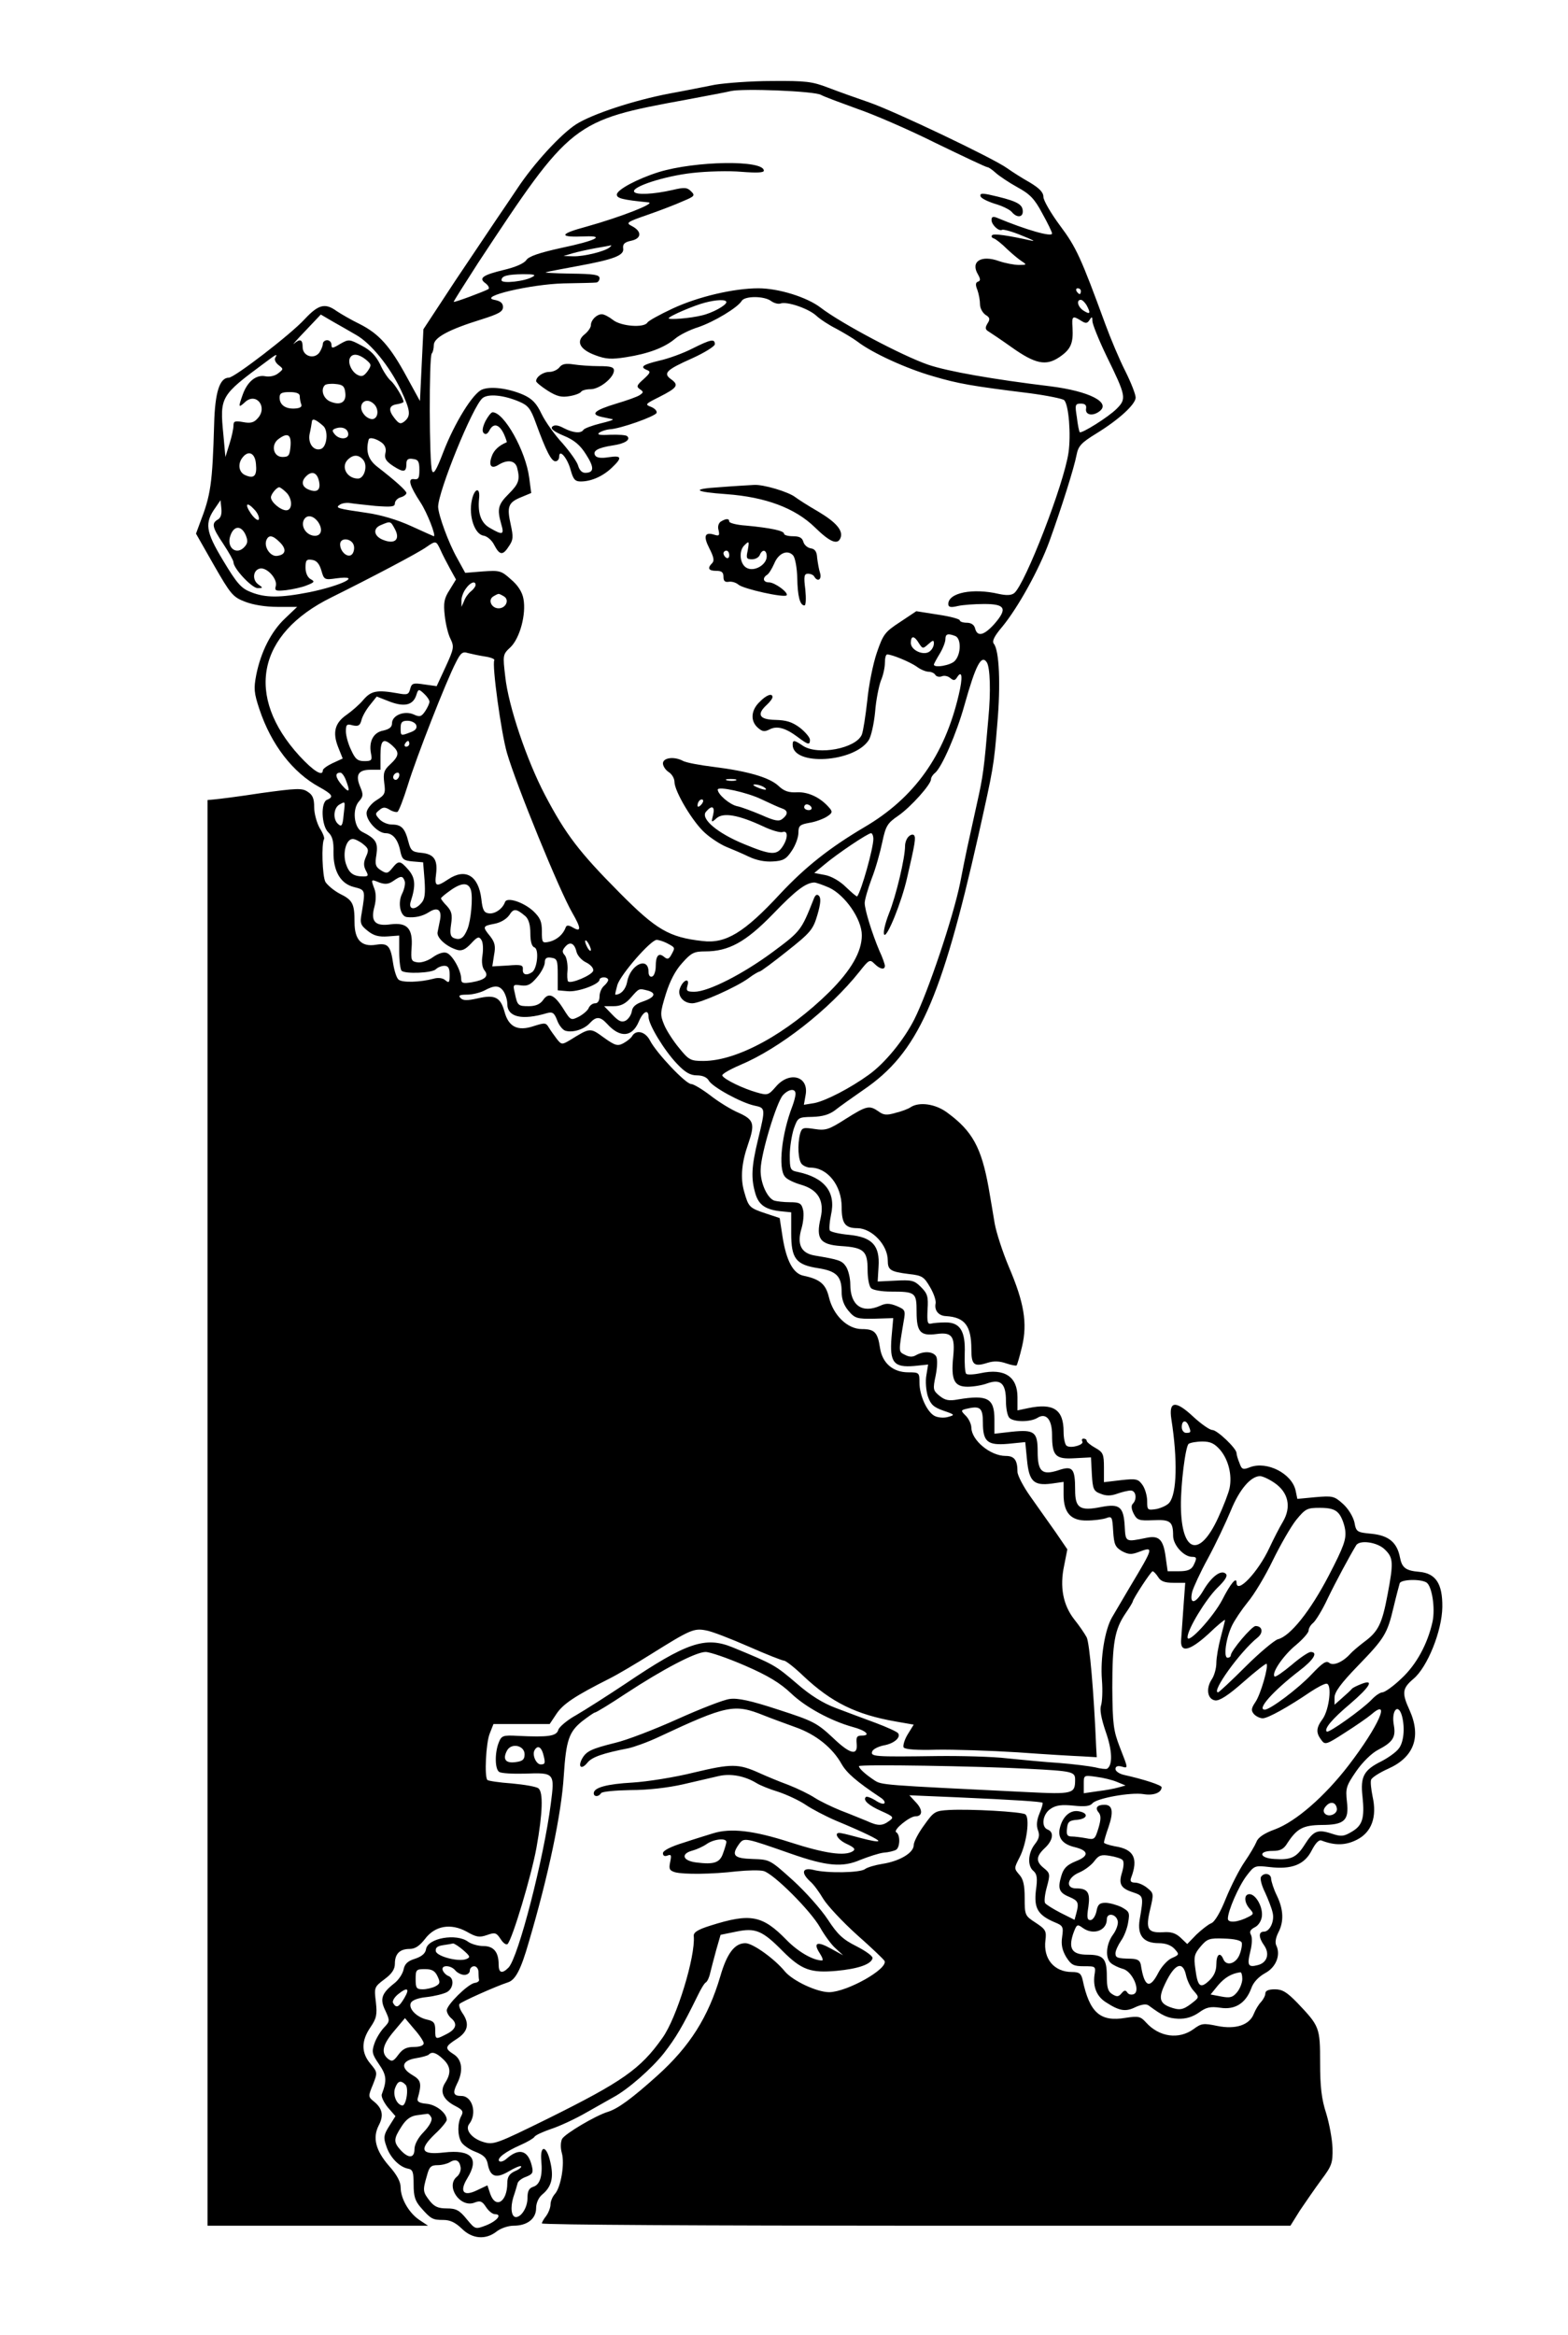
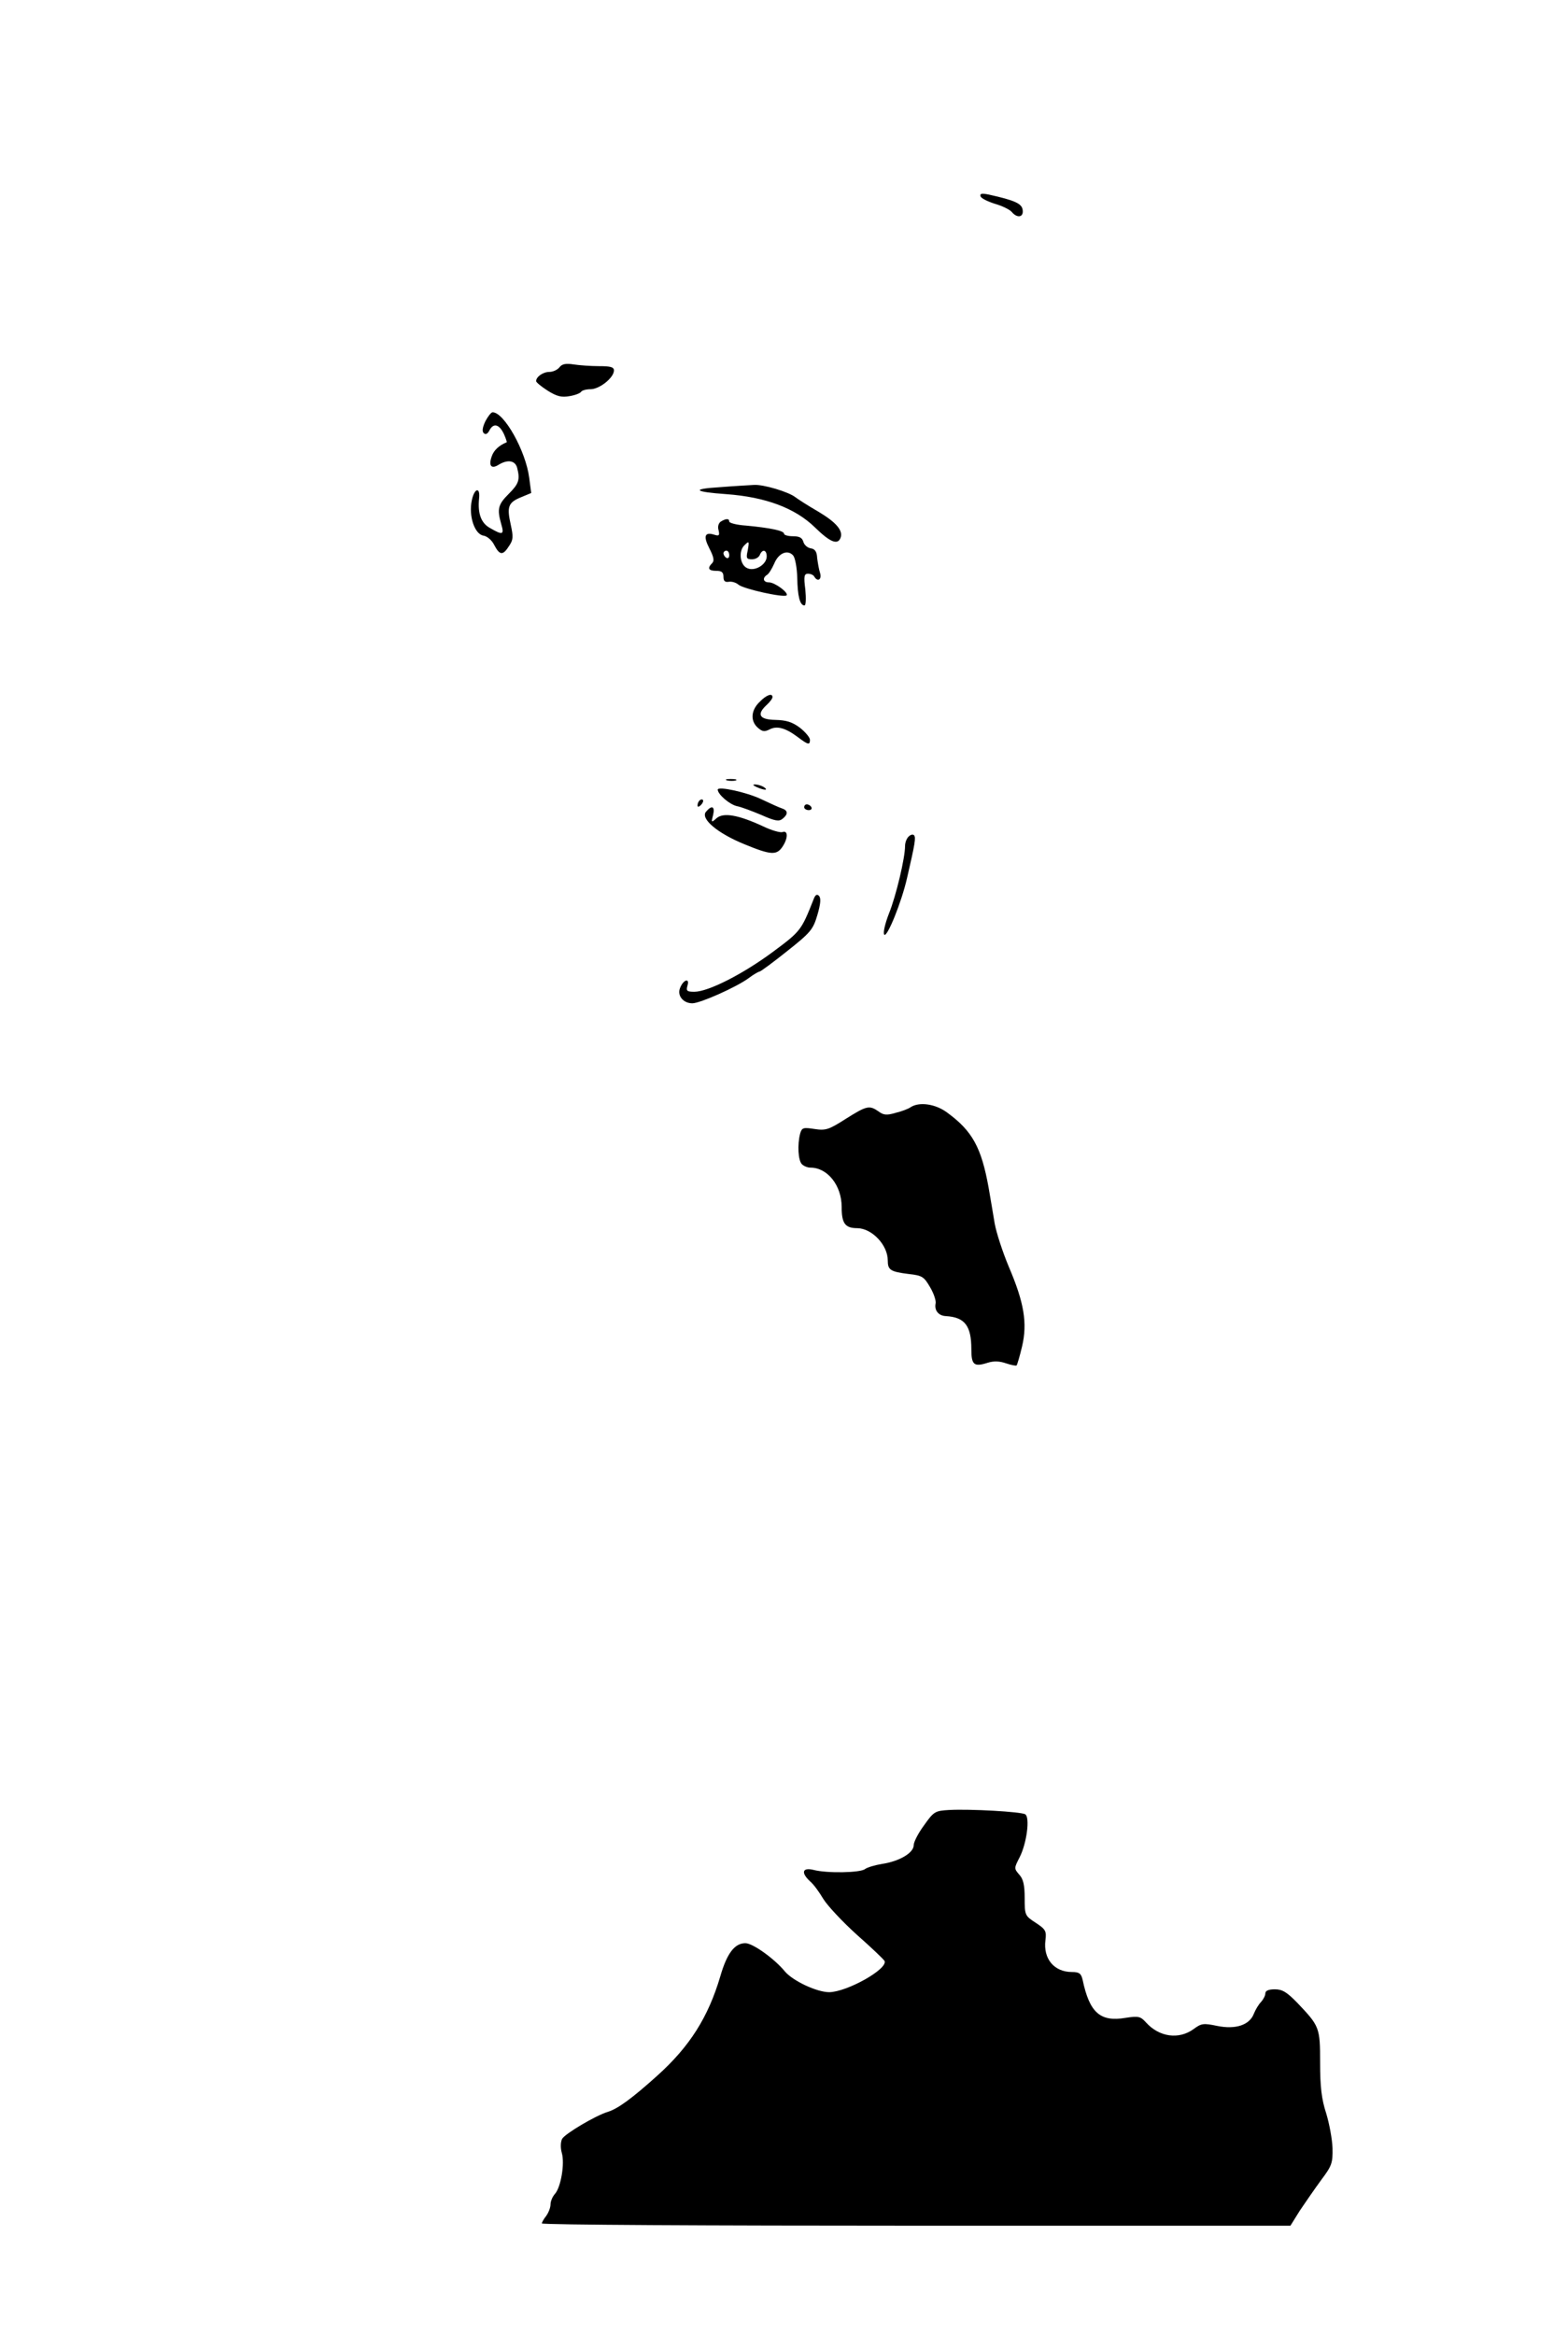
<svg xmlns="http://www.w3.org/2000/svg" width="725.333" height="1080" version="1.0" viewBox="0 0 544 810">
-   <path d="M248 29.4c-3.6.7-10.5 2.1-15.5 3-12.7 2.4-27.1 7.2-32.6 10.7-5.3 3.4-14.7 13.6-20.5 22.4-2.2 3.3-5.4 8-7.1 10.5-1.7 2.5-8.1 12.1-14.3 21.3l-11.1 16.9-.6 12.4-.6 12.5-4.6-8.4c-5.8-10.7-9.6-14.9-16.3-18.3-2.9-1.4-6.5-3.5-8-4.5-4-2.9-6.3-2.3-11 2.7-4.9 5.4-24.5 20.4-26.4 20.4-3.2 0-4.8 5.1-5.1 15.9-.6 21.1-1.2 24.8-4.9 34.4l-1.4 3.8 6.2 10.9c5.8 10.1 6.6 11.1 10.8 12.7 2.8 1.1 7.1 1.8 11.3 1.8h6.8l-4.2 4c-4.8 4.5-8.4 11.6-10 19.6-.9 4.7-.8 6.2 1.1 11.9 4.1 12.3 11.6 22 20.8 27 4.5 2.5 5.1 3.4 2.7 4.4-2.3.8-2 9 .4 11.3 1.4 1.3 1.9 3.1 1.8 6.8-.1 6.7 2.5 11.1 7.2 12.2 3.9 1 3.9 1 2.6 8.9-.7 3.7-.4 4.3 2.1 6.3 2.1 1.7 3.9 2.1 6.9 1.9l4-.3v5.7c0 3.1.4 6 .8 6.5 1.3 1.2 10.6.8 11.9-.5.7-.7 2-1.2 3-1.2 1.3 0 1.8.8 1.8 3.1 0 2.7-.2 3-1.5 1.9-.9-.8-2.5-1-4.2-.5-4.5 1.2-10.7 1.4-12 .3-.7-.5-1.5-3.1-1.9-5.6-.9-6.2-1.8-7.2-6-6.5-5 .8-7.4-1.7-7.4-7.8 0-6.4-.6-7.7-5.1-9.9-2.1-1.1-4.3-3-5-4.1-1.1-2.1-1.4-13.2-.5-14.8.3-.4-.4-2.2-1.5-3.9-1-1.8-1.9-5-1.9-7.2 0-3-.5-4.3-2.3-5.4-1.9-1.3-3.8-1.2-16.2.5-7.7 1.2-15 2.1-16.3 2.2l-2.2.2V772h76.5l-3-2c-3.6-2.4-6.5-7.4-6.5-11.3 0-1.9-1.3-4.4-4-7.4-4.7-5.4-5.8-9.8-3.6-14.1 1.8-3.4 1.3-5.9-1.7-8.3-2-1.6-2-1.8-.3-5.9 1.6-4.1 1.6-4.2-.9-7.2-3.2-3.8-3.2-7.9 0-12.6 2.1-3.1 2.4-4.3 1.9-8.8-.6-5-.6-5.2 3-7.9 2.6-1.9 3.6-3.5 3.6-5.4 0-3.4 1.7-5.1 5.1-5.1 1.9 0 3.4-1 5.3-3.4 3.5-4.7 9-5.6 14.5-2.6 3.3 1.9 4.4 2.1 7 1.2 2.8-1 3.3-.9 4.8 1.4.9 1.4 1.9 2.1 2.4 1.7 1.7-1.8 8.2-23.5 10-33.3 2.2-12.2 2.4-19.4.7-20.7-.7-.6-4.9-1.3-9.2-1.7-4.4-.3-8.2-.9-8.5-1.2-1.1-1.1-.5-12.9.8-16.1l1.3-3.3h19.5l2.4-3.6c2.3-3.4 6.3-6.1 18.4-12.2 2.8-1.4 9.2-5.2 14.3-8.4 13.6-8.5 14.9-9.1 19.1-8.3 2 .3 8.6 2.9 14.8 5.6 6.1 2.7 11.7 4.9 12.3 4.9.6 0 3.7 2.4 6.8 5.4 9.7 9.1 18.2 13.3 31.9 15.7l6.3 1.1-2.1 3.4c-1.1 1.8-1.7 3.9-1.4 4.5.5.7 4.5 1 11.4.8 5.8-.1 18.5.3 28.1.9 9.6.7 19.8 1.3 22.5 1.4l5 .3-.2-3.5c-.8-19.2-2.3-36.2-3.3-38.1-.7-1.3-2.6-4.1-4.3-6.2-3.9-5-5.1-11.3-3.5-18.7l1.1-5.6-4.1-6c-2.3-3.2-6.2-8.8-8.7-12.3-2.5-3.5-4.5-7.4-4.5-8.6 0-4.1-1.1-5.5-4.1-5.5-5.3 0-11.8-5.4-11.9-9.8 0-1.2-.9-3.1-1.9-4.1-1.9-1.9-1.9-2 .9-2.6 4.1-.9 5 0 5 4.9 0 6.7 1.6 8 8.7 7.4l6-.6.6 6.1c.7 7.5 2.3 9.1 8.5 8.3l4.2-.6v4.4c0 6.3 2.5 9.1 8.1 9 2.4 0 5.4-.4 6.6-.8 2.1-.8 2.2-.5 2.5 4.5.3 4.6.7 5.5 3 6.9 2.3 1.2 3.3 1.3 5.9.3 5.3-2 5.2-1.7-3 12-2.5 4.3-5.4 9.1-6.3 10.7-2.5 4.3-4.1 14.2-3.5 21.7.3 3.7.1 7.6-.3 8.8-.5 1.4 0 4.4 1.6 9.1 2.3 6.5 2.5 11.6.5 12.9-.4.2-2.3 0-4.2-.5-1.9-.4-7.4-1.1-12.4-1.5-4.9-.3-13-1.1-18-1.6-4.9-.6-16-.9-24.5-.8-21.8.3-23 .2-22.4-1.6.3-.8 2.1-1.7 4-2.1 3.5-.6 6-2.7 5-4.2-.3-.5-3.8-2.1-7.8-3.6s-10.3-3.8-13.9-5.2c-4.5-1.7-8.8-4.4-13.4-8.4-7.6-6.5-8-6.7-22.3-12.6-9.5-3.9-16-1.7-37.2 12.6-6.3 4.2-14 9.1-17.1 10.9-3.1 1.7-5.9 4.1-6.2 5.1-.6 2.2-3.4 2.6-13.9 2.1-5.4-.3-5.8-.1-6.8 2.4-1.4 3.6-1.3 9.2.2 10.1.7.5 4.7.7 8.8.6 10.4-.4 10.5-.3 9.1 10.4-2.4 18.9-11.3 53.5-14.7 56.9-2.2 2.2-3.4 1.9-3.4-1.1 0-4.3-1.7-6.4-5.3-6.4-1.8 0-4.2-.7-5.3-1.5-4-3-14-1.3-14.6 2.6-.2 1.4-1.4 2.5-3.8 3.3-2.6.8-3.6 1.8-4 3.8-.3 1.4-1.7 3.6-3.3 4.8-4.3 3.4-5 5.4-3 9.4 1.6 3.5 1.6 3.7-.5 5.9-1.2 1.3-2.7 3.7-3.3 5.5-1 2.9-.8 3.7 1.6 7.2 2.6 3.8 2.8 5.5 1 10.3-.4.8.6 2.8 2 4.6l2.7 3.1-2.2 3.5c-1.9 3-2 4-1 6.8 1.2 3.9 4.5 7.3 7.5 7.9 1.7.3 2 1.1 2 5.5 0 4.1.5 5.7 2.5 8 3.5 4 4.1 4.3 7.8 4.3 2.4 0 4.2.9 6.4 3 3.6 3.6 8.3 4 12.1 1 1.4-1.1 4-2 5.9-2 4.7 0 7.8-2.4 7.8-6.1 0-1.7.8-3.6 2.1-4.7 3.3-2.7 4.1-6 2.8-11.4-1.3-5.8-3.6-5.9-3.1-.3.5 5.3-.5 8.3-2.8 9-1.5.5-2 1.5-2 4 0 3.1-2.1 6.5-4 6.5-1.6 0-2-3.3-.9-6.9.7-2 1.3-4.2 1.5-4.9.2-.7 1.5-1.7 3-2.2 2.2-.9 2.5-1.4 1.9-3.8-1.3-5.4-4.4-6.3-8.8-2.4-.9.8-2 1.2-2.5.8-.9-1 2.2-3.3 7.4-5.6 2.3-1 4.5-2.3 4.8-2.8.3-.6 3-1.8 5.9-2.8 2.8-.9 8.4-3.5 12.2-5.7 3.9-2.2 8-4.5 9.2-5.2 5.1-2.7 13.4-10 17.6-15.3 4.2-5.4 6.5-9.3 11.7-19.9 1.1-2.3 2.4-4.5 2.9-4.7.5-.3 1.2-1.8 1.5-3.3.4-1.6 1.3-5.1 2.1-8l1.5-5.2 5.4-1.1c6.7-1.4 9.1-.4 16.2 6.8 6.5 6.5 9.7 7.6 18.6 6.8 7.4-.7 11.9-2.2 12.5-4.3.3-.7-2.2-2.5-5.5-4.2-4.8-2.4-6.6-4.1-10-9.3-2.3-3.5-7.7-9.6-12.1-13.6-8-7.2-8-7.2-14-7.4-6.6-.2-7.5-1.3-4.6-5.3 1.7-2.2 2-2.1 18 3.5 12.3 4.3 17.8 4.8 24 2.1 2.8-1.1 6.4-2.3 8.1-2.5 1.7-.1 3.6-.6 4.3-1 1.4-.9 1.5-5.3 0-6.1-1.1-.8 4.7-5.5 6.7-5.5 2.5 0 2.6-2.2.3-4.7l-2.4-2.6 16.5.7c20.4.9 29.2 1.5 29.7 1.9.2.2-.3 1.9-1.1 3.8-.9 2.2-1.1 4.1-.5 5.7.7 1.8.4 3-1.1 4.9-2.4 3.1-2.6 7.6-.4 9.3 1.2 1.1 1.4 2.5.8 6.7-.7 6.1.6 8.5 6.4 11 3 1.2 3.2 1.6 2.7 5.1-.4 2.7 0 4.6 1.4 7 1.8 2.8 2.6 3.2 6.2 3.2 4.1 0 4.1 0 3.6 3.2-.5 4 .8 7.3 4 9.3 4.6 3 6.8 3.4 10.2 1.7 2.2-1 3.8-1.2 4.6-.6 5 3.7 6.6 4.4 10.2 4.6 2.8.1 5-.6 7.2-2.1 2.6-1.9 4-2.2 7.5-1.7 5.1.8 8.8-1.6 10.7-6.7.7-2.1 2.5-4 4.8-5.3 3.8-2 5.5-6.3 3.9-9.6-.5-1-.2-2.7.7-4.5 2-3.8 1.8-8-.5-12.8-1.1-2.2-1.9-4.8-2-5.8 0-1.9-2.5-2.3-3.5-.7-.4.6.2 3 1.4 5.4 1.1 2.4 2.3 5.5 2.6 6.9.8 2.9-.9 6.7-3 6.7-1.9 0-1.9 2 .1 4.8 2 2.9 1 6-2.2 6.8-3.4.9-3.8.1-2.6-4.8.6-2.4.7-4.8.2-5.7-.6-1.1-.2-1.8 1.3-2.6 1.3-.6 2.3-2.2 2.5-3.8.4-3.2-2.1-7.7-4.3-7.7-2 0-1.9 2.9.1 5.1 1.4 1.6 1.4 1.8-.3 2.7-3.8 2-7.3 2.3-7.3.7 0-2.7 3.7-11.2 6.5-14.9 2.7-3.5 2.8-3.6 8-3 7.6.9 12.1-.8 14.6-5.8 1.3-2.5 2.5-3.8 3.4-3.4 4.7 1.8 8.4 1.7 12.3-.3 5.1-2.6 7-7.9 5.4-15-.5-2.5-.8-5.1-.5-5.8.3-.8 3-2.5 5.9-3.8 9-4 11.6-11.1 7.4-20.4-2.7-5.9-2.5-7.5 1.4-10.8 4.8-4 9.9-16.6 10-24.9.1-8.1-2.3-11.7-8-12.2-4.7-.4-6-1.4-6.7-5-1-5.2-3.9-7.6-9.8-8.2-5.1-.5-5.4-.6-6-4-.5-2-2.1-4.7-4-6.4-3-2.7-3.6-2.8-9.5-2.3l-6.3.6-.6-2.9c-1.3-5.9-9.9-10.3-15.8-8.1-2.5 1-2.9.8-3.7-1.5-.6-1.4-1-2.9-1-3.4 0-1.6-6.7-8-8.4-8-.9 0-3.9-2.1-6.6-4.6-6.2-5.8-8.6-5.5-7.6.9 2.2 14.1 1.9 25.7-.7 28.9-.7.9-2.7 1.8-4.4 2.2-3.2.5-3.3.4-3.3-2.7 0-1.8-.7-4.3-1.6-5.6-1.5-2.1-2.1-2.3-7.5-1.7l-5.9.7V509c0-4.6-.3-5.3-3-6.8-1.6-.9-3-2-3-2.5 0-.4-.5-.7-1.1-.7-.5 0-.7.4-.4 1 .7 1.1-3.9 2.5-5.4 1.5-.6-.3-1.1-2.6-1.1-4.9 0-7.7-3.5-10-12.2-8.2l-3.8.8v-4.6c0-7.1-4.5-10.1-12.8-8.3-2.4.5-4.6.6-5 .2-.4-.4-.6-3.5-.5-7 .3-7.8-1.6-10.9-6.8-10.8-1.9 0-4.1.2-4.9.4-1.2.3-1.4-.6-1.2-4.8.3-4.6 0-5.6-2.3-7.9-2.3-2.3-3.2-2.5-8.8-2.2l-6.2.3.3-5.1c.5-7.4-2.2-10.3-10.3-11.1-3.3-.3-6.3-1-6.6-1.5-.3-.5-.1-2.9.4-5.4 1.8-7.8-2.1-12.9-11.5-14.9-2.6-.5-2.8-.9-2.8-5.8 0-2.8.7-7 1.4-9.2 1.4-3.9 1.5-4 6.4-4.1 3.6-.1 5.9-.8 7.9-2.3 1.5-1.2 6-4.4 9.9-7.1 18.8-12.8 26.9-30.8 39.9-88.5 5.1-22.9 5.3-23.6 6.5-38.4 1.2-13.5.7-25.5-1.2-27.8-.7-.9.1-2.6 3-6 5.4-6.6 12.7-19.7 16.3-29.6 4.2-11.6 8.6-25.6 9.4-29.9.6-3.1 1.6-4.2 6.8-7.4 8-4.9 13.7-10.2 13.7-12.5 0-1.1-1.6-5.2-3.6-9.2-2-3.9-5.1-11.3-6.9-16.2-8.5-23.2-10.1-26.7-15.7-34.2-3.2-4.3-5.8-8.8-5.8-10 0-1.6-1.4-3-4.7-5-2.7-1.5-6.1-3.7-7.8-4.9-4.8-3.5-39.3-19.9-48-22.9-4.4-1.5-10.8-3.8-14.2-5.1-5.5-2.1-7.6-2.4-19.5-2.3-7.3 0-16.2.7-19.8 1.3zm36.8 3.5c1.3.7 7 2.8 12.5 4.8 5.6 1.9 17.9 7.2 27.3 11.9 9.5 4.6 17.5 8.4 18 8.4.4 0 1.7.9 2.9 2 1.1 1 4.5 3.3 7.4 4.9 4.4 2.4 6 4 8.7 9.1 1.9 3.4 3.4 6.5 3.4 7 0 1.3-8.9-1.2-19.2-5.5-1.3-.5-1.8-.3-1.8.8 0 1.7 2.6 4.1 3.7 3.4.4-.2 3.5.6 6.8 2 3.3 1.3 4.9 2.1 3.5 1.8-8.1-1.8-13.3-2.6-13.8-1.9-.4.4-.1.9.6 1.1.8.3 2.8 1.9 4.6 3.7 1.8 1.7 4.1 3.6 5.2 4.3 1.7 1.1 1.6 1.2-1.1 1.2-1.6 0-4.7-.6-6.8-1.3-6.3-2.3-10.1.1-7.4 4.6.9 1.6.9 2.2 0 2.5-.9.3-.9 1.2-.2 2.9.5 1.4.9 3.6.9 5 0 1.3.9 2.9 1.9 3.6 1.5.9 1.7 1.5.7 3-.9 1.5-.8 2.1.4 2.8.8.5 4.4 2.9 7.9 5.4 8.3 5.9 12 6.6 16.6 3.5 4-2.7 4.9-4.8 4.6-10.2-.3-4.1 0-4.3 2.9-2.5 1.7 1.1 2.2 1 3-.2.8-1.3 1-1.2 1 .4 0 1 2.2 6.5 4.9 12.1 6.8 13.9 7 14.8 3.5 18.3-2.9 2.9-12.2 8.7-12.8 8.1-.2-.2-.7-2.5-1-5.2-.7-4.3-.6-4.7 1.4-4.7 1.4 0 2 .5 1.8 1.7-.4 2.2 2.2 2.8 4.6 1 4.2-3.1-3.5-7-16.9-8.7-19.9-2.4-35.8-5.2-42.5-7.5-9-3.1-30.3-14.4-37.3-19.8-4.7-3.6-14.5-6.7-21.6-6.7-8.5 0-20.9 2.9-29.7 7-4.5 2.1-8.5 4.3-8.8 4.9-1.2 1.9-9.1 1.3-11.9-.9-1.4-1.1-3.1-2-3.9-2-1.8 0-3.8 2-3.8 3.8 0 .8-1 2.2-2.1 3.1-3.2 2.5-1.8 5.3 3.6 7.3 3.7 1.4 5.6 1.5 10.7.7 7.7-1.2 13.3-3.3 17-6.4 1.5-1.3 5.1-3.1 8-4 5.6-1.9 13.7-6.8 15.1-9.1 1-1.8 7.8-1.8 10.2 0 1.1.8 2.5 1.1 3.2.9 2.2-.9 9.8 1.7 12.5 4.2 1.4 1.3 4.5 3.3 6.9 4.5 2.4 1.3 5.8 3.3 7.4 4.5 5.2 4 17.1 9.4 26.2 12 8.8 2.6 13.4 3.4 33.6 5.9 6 .8 11.4 1.9 11.9 2.4 1.6 1.6 2.4 12 1.5 18.2-1.6 11-15 45.5-18.8 48.7-1 .8-2.6.9-5.4.3-9-2.1-17.5-.4-17.5 3.5 0 1.1.8 1.3 3.3.7 1.7-.4 5.9-.7 9.2-.7 7.3 0 8.1 1.6 3.5 6.9-3.6 4-5.9 4.6-6.7 1.6-.3-1.3-1.4-2-2.9-2-1.3 0-2.4-.4-2.4-.8 0-.5-3.4-1.4-7.5-2l-7.6-1.2-5.7 3.8c-5.2 3.4-5.8 4.2-8 10.6-1.3 3.8-2.8 11.2-3.3 16.5-.6 5.3-1.4 10.6-1.9 11.9-2 4.8-15.2 7.3-20.4 3.9-3.1-2.1-3.6-2.1-3.6-.4 0 7.5 21.4 6.2 26.4-1.6.8-1.2 1.8-5.6 2.2-9.7.3-4.1 1.3-9 2-10.9.8-1.8 1.4-4.6 1.4-6.2 0-1.6.3-2.9.8-2.9 1.7 0 7.9 2.6 10.2 4.2 1.3 1 3.2 1.8 4.2 1.8.9 0 2 .5 2.3 1.1.4.6 1.4.8 2.2.5.9-.4 2.2-.1 3 .6 1.1.9 1.6.9 2.3-.2 1.8-2.9 2.1-.1.6 6.1-4.9 20.9-15.3 35.6-32.7 45.8-12 7.1-20.4 13.7-29.2 23.1-12.5 13.5-18.9 17.4-27 16.4-11.6-1.3-16-3.9-28.7-16.7-14-14.1-18.7-20.2-25.9-33.9-6.4-12.2-12.7-30.9-13.8-41-.9-7.7-.9-7.8 1.9-10.4 3.2-3.2 5.4-11.4 4.4-16.7-.4-2.3-1.9-4.7-4.3-6.7-3.4-3.1-4-3.2-9.8-2.8l-6.1.5-2.8-5.1c-3-5.3-6.5-14.9-6.6-17.8 0-5.3 12-34.9 15.4-37.7 1.9-1.6 7.3-1.1 12.7 1.2 3.1 1.3 4 2.4 5.8 7.4 3.6 9.9 5.4 13.3 6.8 13.3.7 0 1.3-.7 1.3-1.6 0-2.9 2.9.5 4 4.7.9 3.2 1.5 3.9 3.5 3.9 3.6 0 7.7-1.8 10.8-4.8 3.7-3.5 3.4-4.3-1.2-3.6-2.5.4-4.1.2-4.6-.6-1-1.6.9-2.7 6.1-3.5 4.2-.6 6.3-2 5-3.2-.3-.4-3-.6-5.9-.5-3.7.2-4.8 0-3.7-.8.8-.5 2.4-1 3.5-1.1 3.5-.1 15.9-4.5 16.3-5.7.2-.7-.7-1.6-2-2.1-2.1-.8-1.9-1 2.9-3.4 6.3-3.2 6.9-4.1 4.2-6.1-3-2.1-1.8-3.3 7.2-7.3 4.4-2 7.9-4.2 7.9-4.9 0-2-1.4-1.7-7.8 1.5-3.1 1.6-8.3 3.5-11.5 4.2-5.8 1.4-6.9 2.2-4.1 3.3 1.2.5 1 1-1.3 3.1-2.4 2.1-2.6 2.6-1.3 3.5 1.3.9 1.3 1.1 0 2-.8.6-4.5 1.9-8.2 3-7.6 2.3-9.1 3.7-5.1 4.6 1.5.3 3.3.7 3.8.8.6.2-1.4.8-4.3 1.5-2.8.7-5.5 1.7-5.8 2.2-.8 1.3-3.5 1.1-6.8-.6-2-1.1-3.3-1.2-4-.5-.7.7.6 1.7 3.9 3.1 3.7 1.5 5.8 3.3 7.8 6.5 2.9 4.5 2.9 6.4-.3 6.4-1.1 0-2-1-2.4-2.4-.3-1.3-2.8-4.8-5.4-7.8-2.7-2.9-6-7.5-7.3-10.2-1.8-3.8-3.3-5.3-6.4-6.7-5.1-2.2-11.2-3-14.2-1.8-3.2 1.2-9.6 11.6-13.5 21.7-2.4 6.3-3.4 7.9-3.9 6.5-1-2.4-1.1-39.8-.1-40.7.4-.4.7-1.8.7-2.9 0-2.6 5.2-5.4 16.5-8.9 6-1.9 7.5-2.7 7.5-4.3 0-1.4-.9-2.1-3-2.5-5.8-1.1 12.6-5.4 24-5.7 5.5-.1 10.6-.2 11.3-.3.6 0 1.2-.7 1.2-1.5 0-1.2-1.9-1.5-10.2-1.6-5.7-.1-9.4-.3-8.3-.5 1.1-.3 6-1.2 10.8-2.1 12.6-2.3 16.3-3.7 15.9-6.1-.2-1.5.4-2.2 2.8-2.7 3.7-.8 3.7-3.3.2-5.1-2.2-1.1-1.7-1.4 5.5-3.9 4.3-1.5 9.8-3.6 12.2-4.7 4.1-1.7 4.3-2 2.9-3.4s-2.3-1.5-6.5-.5c-6.6 1.5-12.7 1.8-13.3.6-.9-1.7 10.4-5.4 20.1-6.5 5.2-.6 12.9-.8 17.2-.4 5.3.4 7.7.3 7.7-.4 0-3.8-23.8-3.4-36.5.5-7.3 2.3-14.5 6.1-14.5 7.8 0 1.3 2 1.8 11 2.7 2.6.3-9.7 5.1-21.5 8.4-9.7 2.6-9.8 3.8-.5 3.4 7.2-.3 3.6 1.5-8.3 4-7.7 1.7-11.2 2.9-12.1 4.2-.8 1.2-3.9 2.5-7.7 3.4-7.5 1.8-9 2.9-6.4 4.7 1 .8 1.4 1.7.9 2-1.4.8-11.8 4.7-12 4.4-.1-.1 3.7-6.1 8.4-13.4 32.3-49 32.9-49.5 72.2-56.7 7.4-1.4 14.4-2.7 15.5-3 4.3-1 29 0 31.3 1.3zm-73.3 52.9c-1.6 1.4-9 3.2-12.6 3.1l-3.4-.1 3-.9c1.7-.5 5.3-1.3 8-1.8 2.8-.5 5.2-.9 5.5-1 .2 0 0 .3-.5.7zM184.8 96c-2.6 1.6-10.8 2.5-10.8 1.2 0-1.5 1.9-2 7.5-2.1 3.7 0 4.6.2 3.3.9zm190.2 5c0 .5-.2 1-.4 1-.3 0-.8-.5-1.1-1-.3-.6-.1-1 .4-1 .6 0 1.1.4 1.1 1zm-123 3.8c0 1.1-4.9 3.8-8.5 4.6-3.9 1-11.5 1.6-11.5 1 0-.7 8.9-4.5 12.5-5.4 4.1-1.1 7.5-1.2 7.5-.2zm125 1.1c1.5 2.8 1.2 3.3-1 1.9-2.1-1.3-2.7-3.8-1-3.8.5 0 1.4.9 2 1.9zm-253.4 10.3c5.1 2.9 11.6 10.9 15.5 19.1 3.3 7.1 3.5 8.9 1.3 10.8-1.4 1.1-1.9 1-3.5-1-2.3-2.9-2-4.5.9-4.9 1.2-.2 2.2-.6 2.2-.8 0-1.2-3-6.2-4.5-7.4-.9-.8-2.6-3.3-3.6-5.6-1.5-3-3.3-4.9-6.4-6.5-4.3-2.3-4.5-2.3-7.5-.6-2.6 1.6-3 1.6-3 .3 0-.9-.7-1.6-1.5-1.6s-1.5.6-1.5 1.3c0 .7-.6 2.1-1.2 3-1.9 2.5-5.8 1.2-5.8-1.9 0-2.7-.9-3-3-1.2-.8.7.9-1.3 3.9-4.4l5.4-5.7 4.1 2.4c2.3 1.3 6 3.4 8.2 4.7zm-28.1 7.9c-.4.6.1 1.7 1.1 2.5 1.8 1.4 1.8 1.4-.1 2.9-1.1.9-3 1.3-4.5 1-3.2-.6-6.2 1.9-7.8 6.4-1.6 4.5-1.5 4.7.9 2.5 3.8-3.4 7.9 1.8 4.3 5.7-1.3 1.5-2.5 1.8-5.1 1.3-2.8-.5-3.3-.3-3.3 1.2 0 1.1-.6 3.9-1.4 6.4l-1.4 4.5-.7-7.7c-1.3-13.2-1-13.6 14.4-25 4-3 4.5-3.3 3.6-1.7zm31.4.6c2 1.7 2.1 1.9.6 4.1-1.3 1.7-2 2-3.5 1.2-2.1-1.1-3.5-4.4-2.5-6 .9-1.5 3-1.2 5.4.7zm-7.1 11.6c.4 3.3-1.8 4.5-5.4 2.9-2.3-1.1-3.2-4.1-1.7-5.6.4-.4 2.1-.6 3.8-.4 2.4.2 3.1.8 3.3 3.1zm-15.8 1.1c0 .8.2 2 .5 2.8.4.9-.4 1.4-2.2 1.5-3.3.2-5.3-1.3-5.3-3.8 0-1.5.7-1.9 3.5-1.9 2.4 0 3.5.5 3.5 1.4zm25.8 2.8c1.6 1.6 1.5 4.5-.2 5.1-.8.3-2.2-.3-3.1-1.3-3-3.3.2-6.9 3.3-3.8zm-17.7 7.5c1.9 1.6 1.4 7.2-.7 8-2.5.9-4.6-1.8-4-5.1.4-1.7.7-3.6.8-4.3.1-1.3 1.3-.9 3.9 1.4zm8.7 2.6c.4 2.1-3 2.4-4.7.3-.9-1.1-.9-1.5.1-1.9 2.2-.9 4.3-.2 4.6 1.6zm-20 4.4c-.3 3.3-.6 3.8-2.8 3.8-3.2 0-4.1-4.2-1.4-6.2 3.2-2.4 4.5-1.6 4.2 2.4zm31.6-1.2c1.2.9 1.7 2.2 1.3 3.7-.4 1.8.2 2.8 2.8 4.5 3.6 2.3 4.5 2.1 4.5-.9 0-1.4.6-1.9 2.3-1.6 1.8.2 2.2.9 2.2 3.8 0 2.8-.3 3.4-1.8 3.2-2.4-.4-1.6 2.3 2.2 8.1 2.3 3.5 5.5 11.7 4.6 11.7-.1 0-3.6-1.6-7.8-3.5-4.8-2.2-10.5-3.9-15.4-4.6-10.3-1.5-11.2-1.7-9.3-2.9.8-.5 2.4-.7 3.5-.5 1.1.2 5 .6 8.8 1 5.5.4 6.7.3 6.7-.9 0-.8.9-1.8 2-2.1 1.1-.3 2-1 2-1.5 0-.8-3.9-4.3-10.1-9.1-3.1-2.4-4.1-5.3-3-9.4.2-1 2.6-.4 4.5 1zm-43.6 7.4c.4 4.1-.6 5.2-3.5 4-2.5-.9-3-4.1-1-6.4 2-2.4 4.2-1.3 4.5 2.4zm37.2-1.4c1.7 2 .4 6.5-1.8 6.5-3.8 0-6-4-3.6-6.5 1.9-1.9 3.8-1.9 5.4 0zm-15.4 7.1c.8 3.2-.4 4.4-3.3 3.3-2.5-.9-3-2.8-1.1-4.7 1.9-1.9 3.7-1.4 4.4 1.4zm-11.4 4.1c2.3 2.1 2.4 6.3.1 6.3-1.9 0-5.3-2.8-5.3-4.5 0-1.1 2-3.5 2.9-3.5.2 0 1.3.7 2.3 1.7zm-23.6 9.5c-2.3 1.3-2 2.7 1.9 8.5 1.9 2.9 3.5 5.7 3.5 6.3 0 2.2 6.4 9 8.4 9 1.9 0 1.9-.1.2-1.3-2.2-1.6-1.8-5 .6-5.5s6.1 3.6 5.5 6c-.5 1.7-.1 1.9 3.6 1.5 2.3-.3 5.6-1 7.2-1.7 2.6-1 2.8-1.3 1.3-2.1-1.1-.6-1.8-2.2-1.8-4 0-2.6.3-3 2.3-2.7 1.5.2 2.5 1.3 3.2 3.7.9 3.2 1.1 3.3 5.2 2.7 9.3-1.2 1.9 2.5-9.3 4.8-10.2 2-15.3 2-20.3 0-3.4-1.3-4.9-3-9.7-11-6.1-10.1-6.5-13-2.6-18.4l1.7-2.5.3 2.9c.2 1.9-.2 3.2-1.2 3.8zm12.8-3.3c1 1.1 1.6 2.5 1.4 3.2-.2.7-1.4-.1-2.7-1.9-2.4-3.5-1.5-4.4 1.3-1.3zm22 4.2c1.8 2.7 1 5.1-1.7 4.7-2.5-.4-4.2-3-3.4-5.2.9-2.2 3.3-2 5.1.5zm26.6 2.4c1.9 3.5.1 5.3-3.7 3.9-3.6-1.2-4.2-4.1-1.1-5.3 3.3-1.4 3.3-1.4 4.8 1.4zm-51.8 2c.8 1.9.8 2.8-.2 4-2.8 3.4-6.7.5-5-3.9 1.2-3.3 3.7-3.4 5.2-.1zm11.9 2.6c2.4 2.4 2.1 4.3-.9 4.7-2.3.4-4.7-3-3.8-5.4.8-2 2.2-1.8 4.7.7zm25.7 1.3c.2 1-.1 2.3-.7 2.9-1.4 1.4-4.1-.9-4.1-3.5s4.3-2.1 4.8.6zm30 1.3c.7 1.6 2.2 4.5 3.3 6.5l2.1 3.8-2.2 3.6c-1.9 2.9-2.2 4.5-1.7 8.9.3 2.9 1.2 6.6 2 8.1 1.3 2.7 1.2 3.4-1.7 9.7l-3.1 6.7-4.3-.6c-3.9-.6-4.4-.4-4.9 1.6-.5 1.9-1 2.1-4.2 1.5-7.3-1.3-9.3-.9-12 2.2-1.4 1.7-4.1 4-5.8 5.2-4.1 2.8-5 6.1-3 11.2l1.6 4-3.5 1.6c-1.9.9-3.4 2-3.4 2.5 0 2.3-3.3.2-8.1-5-19-20.8-14.7-42.3 11.1-55 13.5-6.7 30.3-15.5 33-17.5 3.2-2.2 3.3-2.2 4.8 1zm12.2 12.2c0 .5-.7 1.5-1.6 2.2-.9.7-2 2.2-2.4 3.4l-.9 2v-2c-.1-1.1.6-3.1 1.5-4.3 1.5-2.2 3.4-2.9 3.4-1.3zm9.9 4c1.9 1.2.6 4.1-1.9 4.1s-3.8-2.9-1.9-4.1c.8-.5 1.6-.9 1.9-.9.3 0 1.1.4 1.9.9zm156.5 13.7c2.1.8 2.1 6.2-.1 8.6-1.4 1.6-7.3 2.6-7.3 1.3 0-.2.9-1.9 2-3.7 1.1-1.8 2-4.1 2-5.1 0-1.8.8-2.1 3.4-1.1zm-12.6 2.5c1.3 2 1.4 2 3.3.3 1.6-1.4 1.9-1.5 1.9-.2 0 .9-.6 2.1-1.4 2.7-2 1.7-6.6-.3-6.6-2.9s1.2-2.6 2.8.1zm-150.6 4.6c2.1.3 3.5.9 3.3 1.3-.9 1.4 2.4 25.4 4.4 32.2 3.2 11 18.2 47.8 22.7 55.5 3 5.2 3.1 6.7.3 5.1-1.5-.9-2.3-1-2.6-.2-.9 2.5-3 4.3-5.5 5-2.7.6-2.8.5-2.8-3.6 0-3.4-.6-4.7-3-7-3.4-3.1-9.2-5-9.8-3.1-.8 2.3-3.5 4.2-5.6 3.9-1.7-.2-2.2-1.2-2.6-5-1-8.1-5.5-10.8-11.5-6.8-4.2 2.8-4.8 2.5-4.2-1.9.6-5-.8-6.9-5.2-7.3-3-.3-3.6-.7-4.4-3.8-1.2-4.7-2.4-6-5.7-6-1.5 0-3.4-.8-4.4-1.9-1.5-1.7-1.5-1.9 0-3.1 1.2-1.1 2-1.1 3.5-.2 1.1.7 2.4 1 2.8.8.5-.3 2.1-4.5 3.6-9.3 2.8-9.2 13.3-36.1 16.7-42.6 1.6-3.2 2.3-3.8 4.1-3.2 1.2.3 3.9.9 5.9 1.2zm174.2 2.1c1.1 1.9 1.4 9.9.5 19.4-1.5 17.6-1.8 19.9-4 29.7-3.4 15.4-3.6 16.1-5.8 27.4-2.4 11.8-11.1 37.8-15.9 47.3-3.6 7.1-10.2 15.2-15.8 19.2-6.5 4.7-14.9 9-18.8 9.8l-3.7.6.6-3.4c1.2-6.5-5.6-8.4-10.3-2.9-2.6 3-2.9 3.1-6.7 2-4.6-1.3-11.1-4.4-11.9-5.8-.3-.5 2.5-2.1 6.2-3.7 13.6-5.7 30.9-19.2 41.4-32.4 3.3-4.2 3.6-4.3 5.2-2.7 1.9 1.9 3.6 2.2 3.6.7 0-.5-.8-2.9-1.9-5.2-2.5-5.9-5.1-14.2-5.1-16.6 0-1.1 1.1-4.9 2.4-8.4 1.4-3.5 3-9.3 3.7-12.7 1.2-5.7 1.8-6.6 5.6-9.2 4.3-3 11.3-10.8 11.3-12.6 0-.6.6-1.6 1.4-2.2 2.4-2 7.5-13.8 10.2-23.5 3.9-13.9 5.9-17.8 7.8-14.8zM149 243.4c0 .6-.7 2.1-1.5 3.3-1.3 1.9-1.9 2.1-4 1.1-3.2-1.4-7.5.3-7.5 3.1 0 1.3-.9 2-3 2.5-3.4.6-5.1 3.7-4.3 7.9.5 2.4.2 2.7-2.3 2.7-2.4 0-3.2-.8-4.6-3.9-1-2-1.8-5-1.8-6.4 0-2.4.3-2.7 2.4-2.1 1.9.4 2.5.1 3-1.8.3-1.3 1.6-3.6 2.9-5.2l2.4-3 4.6 1.8c5.1 1.9 8.1 1.2 9.2-2.5.6-1.9.8-2 2.6-.3 1 .9 1.9 2.2 1.9 2.8zm-4.6 8.1c.4 1.1-.3 1.9-2 2.5-3.4 1.3-3.4 1.3-3.4-1.5 0-2 .5-2.5 2.4-2.5 1.3 0 2.7.7 3 1.5zm-8.2 7.2c2.4 2.2 2.3 3.5-.8 6.4-2.2 2-2.5 3-2.1 6.4.5 3.6.3 4.2-2.6 6-1.8 1.1-3.3 3-3.5 4.2-.4 2.7 3.8 7.3 6.6 7.3 2.5 0 4.3 2.2 5.1 6.3.6 2.8 1.1 3.2 4.3 3.5l3.6.3.5 6.2c.3 4.7.1 6.6-1.1 7.9-2.3 2.7-4.6 2.3-3.7-.5 1.8-5.6 1.6-8.2-.8-11-2.9-3.3-3.4-3.3-5.6-.6-1.5 1.9-2 2-3.9.8s-2.2-2-1.6-5.5c.6-4.2-.2-5.5-5-7.9-2.8-1.4-3.5-7.9-1-10.6 1.4-1.6 1.5-2.3.4-4.9-1.8-4.2-.7-6 3.5-6h3.5v-5c0-5.4 1-6.2 4.2-3.3zm5.8-.7c0 .5-.5 1-1.1 1-.5 0-.7-.5-.4-1 .3-.6.8-1 1.1-1 .2 0 .4.4.4 1zm-22 12.6c1.6 4.1 1.2 4.7-1.4 1.7-2.3-2.7-2.5-4.3-.5-4.3.5 0 1.4 1.2 1.9 2.6zm18.4-1.1c-.4.8-1 1.2-1.5.9-1.1-.6-.2-2.4 1.1-2.4.5 0 .7.7.4 1.5zm-19.2 13.3c-.3 3.5-.7 4.1-1.8 3.1-2-1.6-1.7-5.6.3-6.8 2.2-1.2 2.1-1.5 1.5 3.7zM303 291c0 3.2-4.1 17.9-5.6 19.9-.2.2-1.9-1.3-3.9-3.2-2.1-2.1-5.1-3.8-7.3-4.2l-3.7-.7 3.5-2.9c4.5-3.8 15.1-10.9 16.2-10.9.4 0 .8.9.8 2zm-177 1.8c1.9 1.5 2 2.1 1 4.3-.9 2-.9 3.2-.1 4.8 1 1.8.9 2.1-.8 2.1-3.5 0-5-1.1-6.1-4.4-1.2-3.8.1-8.6 2.4-8.6.7 0 2.4.8 3.6 1.8zm14.4 12.8c.3.8-.1 2.8-.9 4.4-1.6 3.2-.6 7.9 1.7 8.1 2.8.3 5.4-.3 7.6-1.7 2.9-1.9 4.5-.9 3.9 2.5-.3 1.4-.7 3.4-.9 4.5-.3 1.9 3.1 5 6.9 6.1 1.6.4 2.8-.2 4.7-2.2 2.2-2.4 2.8-2.6 3.6-1.3.6.8.7 3.2.4 5.3-.4 2.4-.1 4.3.7 5.3 1.6 2 .2 3.3-4.4 4.1-3.1.5-3.7.3-3.7-1.2 0-2.9-3.1-8.4-5.1-9-1.1-.4-3 .3-4.7 1.5-1.6 1.2-4 2-5.3 1.8-2.2-.3-2.4-.7-2.1-5.1.5-6.6-1.5-8.8-7.2-8.1-5.5.8-7.1-1-5.7-6.1.6-2.3.6-4.6 0-6.2-1.3-3.4-1.2-3.4 1.7-2.2 2 .7 3.2.6 4.8-.5 2.7-1.9 3.3-1.9 4 0zm23 3.2c.7 2.6 0 10.4-1.2 13.4-1.3 3.2-2.5 4-4.7 3.2-1.2-.5-1.5-1.5-1-4.8s.2-4.5-1.4-6.3c-1.2-1.2-2.1-2.4-2.1-2.7 0-.3 1.6-1.6 3.6-3 3.8-2.6 6-2.5 6.8.2zm124.3-.9c5.5 2.6 11.3 10.9 11.3 16.5 0 5.7-3.7 12.1-11.2 19.6-14.7 14.5-32 24-43.8 24-4.4 0-5-.3-8.4-4.5-2-2.4-4.4-6.1-5.2-8.1-1.4-3.4-1.4-4.1.6-10.6 1.4-4.5 3.3-8.2 5.7-10.8 3.1-3.5 4.1-4 7.9-4 8.2 0 14.1-3.2 23.6-13 7.8-8.1 11.3-10.8 14.3-10.9.6 0 2.9.8 5.2 1.8zm-105.4 9.9c1.1 1 1.7 3 1.7 5.9 0 2.9.5 4.6 1.4 4.9 1.7.6 1 7.4-.8 8.6-1.9 1.3-3.4.9-3.2-1 .1-1.5-.6-1.7-5.3-1.3l-5.3.3.6-3.9c.6-3.1.3-4.4-1.3-6.5-2.8-3.4-2.7-3.6 1.5-4.4 2.1-.4 4.1-1.6 5.1-3 1.5-2.4 2.4-2.3 5.6.4zm22.7 11.7c0 .5-.5.3-1-.5s-1-2-1-2.5c0-.6.5-.3 1 .5s1 1.9 1 2.5zm26.3-2.4c3 1.6 3 1.5 1.7 3.9-.9 1.7-1.4 1.9-2.6.9-1.9-1.6-2.9-.4-2.9 3.3 0 1.7-.6 3.3-1.2 3.5-.8.3-1.3-.4-1.3-1.6 0-5.5-6.3-2.6-7.4 3.4-.5 2.7-2.2 4.5-4.1 4.5-.2 0 .2-1.5.7-3.4 1.2-3.7 11.5-15.5 13.6-15.6.7 0 2.3.5 3.5 1.1zm-31.3 3c.3 1.3 1.8 3 3.3 3.7 1.6.8 2.7 2 2.5 2.9-.3 1.5-7.8 4.7-8.7 3.7-.3-.3-.4-2.1-.2-4 .1-1.9-.3-4.2-.9-5-1-1.1-1-1.7 0-2.9 1.7-2.1 3.3-1.4 4 1.6zm-6.5 7.9v5.5l3.4.3c3.5.4 11.1-2.4 11.1-4 0-.4.7-.8 1.5-.8s1.5.4 1.5.9-.7 1.4-1.5 2.1c-.8.7-1.5 2.3-1.5 3.6 0 1.5-.6 2.4-1.5 2.4s-1.8.7-2.2 1.5c-.3.9-1.8 2.2-3.4 3.1-2.8 1.4-2.9 1.4-5.4-2.6-3.2-5.1-5.2-5.9-7.1-3.1-1 1.4-2.6 2.1-4.9 2.1-3.8 0-4-.2-4.9-4.6-.7-2.9-.6-3 2.2-2.6 2.3.3 3.4-.3 5.5-2.8 1.5-1.7 2.7-4.1 2.7-5.1 0-1.5.6-2 2.3-1.7 2 .3 2.2.9 2.2 5.8zm-18.9 5.7c.7 1 1.4 3 1.4 4.5 0 4.6 5.1 5.8 13.8 3.2 1.9-.5 2.5-.1 3.5 2.5.6 1.7 1.9 3.3 2.8 3.6 2.5.8 6.5-.4 8.5-2.6 2.2-2.4 3.6-2.4 6 .2 4.5 5 8.7 4.7 11-.7 1.5-3.6 3.4-4.5 3.4-1.7 0 2.7 5.5 11.7 9.8 16.2 2.9 3.1 4.7 4.1 7 4.1 2 0 3.5.7 4.1 1.8 1.2 2.2 11.2 7.7 15.9 8.7 3.8.8 3.8.9 1.2 11.7-2.3 9.5-2.5 13.5-.9 18.9 1.2 4 3.7 5.6 9.4 6.1l3 .3v7.2c0 8.9 1.6 11 9.5 12.2 6.2 1 8 2.8 8 8.2 0 2.6.8 4.7 2.4 6.6 2.2 2.6 3 2.8 8.9 2.7l6.6-.2-.6 6.7c-.7 8.7.8 10.5 7.9 9.9l4.8-.5-.6 3.7c-.4 2.1-.1 5.4.5 7.3 1 2.9 2 3.8 5.4 5 4.1 1.4 4.1 1.5 1.5 2.2-1.4.4-3.5.2-4.6-.4-2.6-1.4-5.2-7.1-5.2-11.5 0-3.5-.1-3.6-3.9-3.6-5.3 0-9-3.2-9.8-8.5-.8-5.4-1.9-6.5-6.3-6.5-5 0-9.9-4.8-11.4-11-1.1-4.6-3.1-6.3-8.8-7.5-3.6-.7-6-5.2-7.3-13.5l-1-6.5-4.8-1.6c-5.7-1.9-6-2.2-7.5-7.5-1.4-4.7-.9-10.1 1.3-16.4 2.5-7.2 2.1-8.6-3.2-11-2.6-1.1-7-3.8-9.8-6-2.9-2.2-5.9-4-6.7-4-1.9 0-12.1-10.8-14.3-15.1-1.6-3.1-4.8-3.9-6.2-1.5-.4.7-1.8 1.8-3.1 2.5-1.9 1-2.8.8-6.7-2-4.8-3.5-4.7-3.5-11.8.9-2.7 1.6-2.9 1.6-4.5-.4-.9-1.2-2.2-3-2.8-4-1-1.7-1.4-1.7-5.2-.5-5.6 1.9-8.8.3-10.2-5.1-1.4-4.9-3.3-5.9-9.3-4.5-3.6.8-5 .8-5.9-.1-.9-.9-.4-1.2 2.3-1.2 1.8 0 4.5-.7 5.9-1.4 3.5-1.9 5.1-1.9 6.6.1zm50.2-.1c3.1.9 2.3 2.4-1.8 3.8-2.4.8-3.6 1.8-3.8 3.4-.2 1.2-1.1 2.6-2.1 3.2-1.4.7-2.4.3-4.6-2l-2.9-3h3.3c2.4 0 4.1-.8 6-3 2.9-3.3 2.7-3.2 5.9-2.4zm51.2 35.8c0 .8-.5 2.7-1.1 4.3-3.7 9.6-5 21.5-2.6 24.4.6.9 3.1 2.1 5.5 2.8 6 1.7 8.3 5.5 6.9 11.6-1.7 7.2-.2 9.2 7.1 9.7 7.9.5 9.2 1.7 9.2 8.2 0 2.9.5 5.7 1.2 6.4.7.7 3.8 1.2 6.9 1.2 8.5 0 8.9.3 8.9 7 0 7 1.3 8.5 7 7.7 5.3-.7 6.4.8 5.7 7.9-.8 8 .3 10.4 5 10.4 2 0 5.1-.5 6.9-1.2 4.6-1.6 6.4.1 6.4 6.1 0 2.6.5 5.2 1.2 5.9 1.5 1.5 7.3 1.5 9.7 0 3-1.9 5.1.5 5.1 5.9 0 7.3 1.2 8.5 7.8 8.1l5.7-.3.3 5.8c.3 5.2.6 5.9 3 6.8 1.9.8 3.6.8 5.8 0 1.7-.6 3.8-1.1 4.7-1.1 1.8 0 2.3 3 .7 4.6-.6.6-.5 1.8.3 3.4 1.2 2.3 1.9 2.5 6.7 2.3 6-.3 7 .4 7 5.4 0 3.2 3.7 7.3 6.6 7.3 1.7 0 1.7.5.4 3.1-.8 1.4-2.1 1.9-5 1.9h-3.9l-.7-5c-.8-6-2.3-7.5-6.6-6.6-7.4 1.5-7.3 1.6-7.6-4.1-.4-6.7-1.8-7.8-8.1-6.6-7.5 1.5-9.1.4-9.1-5.9 0-7.6-.9-8.5-5.9-6.8-5.6 1.8-7.1.4-7.1-6.5 0-6.8-1.1-7.7-8.9-6.9l-6.1.7v-5c0-7.3-2.4-8.6-12.6-6.9-3.2.6-4.5.3-6.4-1.2-2.3-1.9-2.4-2.3-1.4-7 .6-3 .7-5.8.2-6.7-1-1.7-4.1-2-6.9-.5-1.3.8-2.5.7-4-.1-2.2-1.1-2.2-.8-.4-11.5.7-3.9.6-4.1-2.4-5.4-2.5-1-3.8-1-5.7-.1-6.3 2.8-10.4-.1-10.4-7.4 0-2.2-.7-5-1.5-6.2-1.4-2.1-2.5-2.4-10.8-3.8-4.8-.8-6.3-3.9-4.6-9.5.6-2.1.9-5 .5-6.4-.5-2.2-1.2-2.6-4.5-2.6-2.2 0-4.7-.3-5.6-.6-2.4-1-4.8-6.3-4.6-10.8.1-5.5 5.5-23.2 7.7-25.7 2-2.2 4.4-2.5 4.4-.5zm136.4 115.2c.9 2.2.8 2.4-.9 2.4-.8 0-1.5-.9-1.5-2 0-2.4 1.5-2.7 2.4-.4zm11 8.4c2.8 3.4 4.1 8.6 3.2 13.1-.3 1.6-2.1 6.3-4 10.4-6.5 14.1-12.7 12.1-12.9-4-.1-7.5 1.6-21 2.7-21.7.6-.4 2.7-.8 4.8-.8 2.8 0 4.2.7 6.2 3zm18.7 11.3c4.9 3.3 6 8.4 3 13.5-1.2 2-3.3 6.1-4.7 9.1-3.9 8.4-11.4 16.3-11.4 12 0-2.1-2.1.4-4.9 5.9-3.1 6-12.1 15.8-12.1 13.1 0-2.8 6.3-13.1 10.3-17.1 2.8-2.7 3.7-4.2 3-4.9-1.6-1.6-5 .9-7.9 5.9-2.7 4.6-4.8 4.8-3.8.4.4-1.5 2.8-6.8 5.5-11.7 2.7-5 6.2-12.4 7.9-16.5 3-7.4 6.9-11.9 10.1-12 .9 0 3.1 1 5 2.3zm22.3 10.6c1 1.1 2 3.7 2.3 5.8.4 3.2-.4 5.6-5.7 15.8-6.4 12.3-13.4 21.1-17.7 22.1-1.2.4-6.3 4.6-11.2 9.5-4.9 4.9-9.2 8.9-9.5 8.9-2.5 0 7.6-14.1 13.7-19 2.1-1.7 1.7-4-.7-4-1.3 0-8.6 8.6-8.6 10.2 0 .4-.5.8-1.1.8-1.5 0-.6-6.7 1.5-11.1.9-1.9 3.4-5.6 5.5-8.2 2.2-2.6 6.1-9.1 8.7-14.5 2.6-5.3 6.2-11.6 8.1-14 3.2-3.9 3.8-4.2 8.2-4.2 3.5 0 5.3.5 6.5 1.9zm16.1 12.6c2.9 2.8 3 4.5.9 15.6-1.9 10.1-3.2 12.8-8.1 16.4-2.1 1.6-4.2 3.4-4.8 4.1-2.6 2.9-5.9 4.3-7.3 3.2-1.1-.9-2.3-.1-6.2 4-4.5 4.8-14.3 12.2-16.2 12.2-2.9 0 2.9-6.5 12-13.5 5-3.8 6.6-6.5 3.9-6.5-.7 0-3.7 2-6.6 4.5-3 2.5-5.6 4.3-5.9 4-1.2-1.1 3-7.3 7.4-10.9 2.4-2 4.4-4.3 4.4-5 0-.8.7-2 1.6-2.7.9-.8 3.2-4.5 5-8.4 2.9-6 7.7-14.9 9.9-18.5 1.2-2 7.5-1.1 10 1.5zm-78.7 9.5c.9 1.5 2.3 2 5.3 2h4.1l-.6 8.2c-.3 4.6-.7 9.6-.8 11.3-.5 5 2.8 4.3 9.5-1.8 3.1-3 5.7-5.1 5.7-4.8 0 .3-.7 3.1-1.5 6.1-.8 3-1.5 7-1.5 8.8 0 1.8-.7 4.4-1.6 5.7-2.1 3.2-1.5 6.9 1.2 7.3 1.5.2 4.6-1.8 9.8-6.4 4.2-3.7 7.8-6.5 8-6.3.8.8-2 10.5-3.8 13.2-1.5 2.2-1.6 3-.6 4.2.7.8 2.1 1.5 3.1 1.5 1.8 0 8.8-3.9 16.6-9.2 2.3-1.5 4.7-2.8 5.5-2.8 2 0 1 8.9-1.3 12.2-2.3 3.1-2.4 4.8-.5 7.3 1.3 1.8 1.7 1.7 8.2-2.5 3.8-2.4 7.8-5.2 9-6.2 7.2-6.3 2.8 3.8-7.7 17.5-8.3 10.8-18.3 19.5-25.5 22.2-3.9 1.4-6 2.9-6.5 4.4-.5 1.2-2.3 4.3-4.1 6.9-1.8 2.6-4.7 8.3-6.5 12.7-1.9 4.8-3.9 8.2-5.1 8.6-1 .4-3.3 2.2-5.1 3.9l-3.2 3.3-2.3-2.2c-1.7-1.6-3.4-2.1-6-1.9-5.4.3-6.2-1-4.6-7.8 1.3-5.5 1.3-5.7-.9-7.5-1.3-1.1-3.2-1.9-4.3-1.9-1.4 0-1.8-.5-1.4-1.6 2.6-6.8 1-10-5.6-11-2.1-.4-3.8-1-3.8-1.3 0-.4.7-2.9 1.6-5.4 1.8-5.3 1.4-7.7-1.4-7.7-2.6 0-3.4 1.1-2 2.7.8 1 .8 2.4-.1 5.4-1.2 3.9-1.4 4.1-4.3 3.5-1.7-.3-3.9-.6-5-.6-1.5 0-1.9-.6-1.6-2.8.2-2.3.8-2.8 3.6-3 3.8-.4 3.9-2.5.1-3-2.8-.3-5.3 2-6.2 5.9-.8 3.3.9 5.6 5.2 6.6 4.9 1.2 5 3.1.3 4.9-3.1 1.3-4.2 2.4-5 5.1-1.3 4.4-.8 5.8 2.9 7.3 3 1.3 3.3 2 2.3 5.7l-.6 2.2-4.8-2.4c-2.7-1.4-5.1-2.9-5.4-3.4-.4-.5-.1-3.1.6-5.6 1.2-4.4 1.1-4.8-1-6.5-2.9-2.3-2.8-4.1.3-7 2.8-2.6 3.3-5.5 1-6.4-2.4-.9-1.8-5.4 1-7.2 1.9-1.3 3.9-1.5 8-1.1 3.8.4 5.7.2 6.5-.8 1.5-1.8 13.3-3.9 17.7-3.2 3.5.6 6.3-.5 6.3-2.4 0-.7-6-2.7-13.2-4.3-1.6-.4-2.8-1.3-2.8-2 0-.9.7-1.2 2-.9 2.5.7 2.5 1-.5-6.7-2.2-5.7-2.5-7.9-2.6-20.6 0-15.5.8-20.2 4.6-25.8 1.4-2 2.5-3.9 2.5-4.1 0-.8 6.3-10.5 6.9-10.5.3 0 1.2.9 1.9 2zm93.1 1.9c1.9 1.2 3.1 8.9 2.1 13.6-1.7 7.7-5.6 14.9-10.8 19.7-2.8 2.7-5.8 4.8-6.6 4.8-.7 0-2.4 1.1-3.7 2.5-3 3.2-15 11.8-15.6 11.1-1-.9 1.8-4.3 8.1-9.6 7-6 8.5-8.7 3.9-6.9-1.5.6-3 1.3-3.3 1.7-.3.4-1.8 1.8-3.3 3.1l-2.7 2.4v-2.5c0-1.9 2.2-4.9 8.1-11 9.3-9.6 10.2-11.1 12.4-20.4.9-3.8 1.9-7.5 2.1-8.2.4-1.4 7.2-1.6 9.3-.3zm-236.5 28.8c8.1 3.5 12.3 6.1 16 9.6 5.1 4.9 13.9 9.6 21.4 11.7 4.6 1.2 6.5 3 3.2 3-1.7 0-2 .5-1.8 2.7.5 4.5-2.3 3.8-8.4-2.1-5.4-5-6.7-5.7-18.8-9.6-9.4-3.1-14.1-4.1-16.8-3.7-2 .2-10.2 3.4-18.2 7s-17.6 7.3-21.5 8.2c-8.4 2.1-10.1 2.9-11.6 5.6-1.5 2.9-.1 3.8 1.9 1.3 1.6-2 5.5-3.3 14.2-5 1.9-.4 6.7-2.1 10.5-3.9 23.7-11.1 26.3-11.6 36.5-7.5 2.5 1 7.4 2.8 11 4.1 7.1 2.5 12.9 7.2 16 12.8 1.8 3.1 5.1 6 13.5 11.6 1.1.7 1.7 1.6 1.3 2-.3.4-1.8-.1-3.2-1.1-1.5-.9-2.9-1.4-3.2-1.1-1.1 1.1.9 2.9 5.4 4.9 4.3 1.9 4.4 2.2 2.7 3.4-2.4 1.8-3.9 1.8-7.8 0-1.8-.7-5.8-2.4-9-3.6-3.2-1.3-7.3-3.3-9-4.4-1.8-1.2-5.9-3.2-9.2-4.5-3.3-1.2-7.8-3.1-10-4.1-7.3-3.3-9.7-3.3-22.7-.2-6.8 1.7-16.4 3.2-21.4 3.5-8.8.5-13.4 1.7-13.4 3.7 0 1.3 1.7 1.3 2.5 0 .3-.6 5-1 10.3-1.1 6 0 12.9-.8 18.2-2 4.7-1.1 10.3-2.4 12.5-2.9 4.1-.9 8.9 0 13 2.5 1.1.7 4.5 2.1 7.5 3 3 1 7.3 3 9.5 4.5s7 4 10.5 5.5c9.4 3.9 15.2 6.7 14.7 7.1-.2.3-2.8-.2-5.8-1s-6-1.6-6.8-1.7c-3.1-.8-1.9 2 1.5 3.6 2.8 1.3 3.3 1.9 2.3 2.6-2.8 1.8-9.7.8-21.8-3.1-12.7-4.1-20.6-5-26.7-3.1-1.6.5-6.2 1.9-10.1 3.2-4.6 1.4-7.3 2.8-7.3 3.7 0 .9.6 1.2 1.6.8 1.3-.5 1.4-.1.9 2.3-.5 2.4-.2 2.9 1.7 3.5 3.1.8 12.7.7 21.3-.3 3.9-.4 8.1-.5 9.5-.1 3.6 1.1 16.2 13.7 19.5 19.5 1.5 2.7 4 6.1 5.4 7.3l2.6 2.4-4.2-2.3c-4.8-2.7-6.3-2.1-3.9 1.6.9 1.4 1.3 2.5.8 2.5-3.1 0-8.3-3-12.3-7.1-8.4-8.6-12.5-9.4-26.4-5-4.5 1.4-6 2.4-5.8 3.7.6 7-5.9 28.4-10.9 35.3-7.6 10.8-14 15.2-39.8 28-17.7 8.7-18.7 9.1-22.2 8.1-4.1-1.2-6.6-4.3-5-6.3 2.8-3.6 1.1-9.7-2.7-9.7-2.8 0-3.1-1-1.6-4.1 2.3-4.4 1.9-8.4-1-10.3-3.3-2.1-3.2-2.7 1-5.4 3.9-2.5 4.5-5.3 1.9-9-.8-1.2-1.3-2.6-1-3.1.5-.7 12.5-6.1 16.8-7.5 2.6-.8 4.5-4.3 7.3-14.1 6.7-22.7 11.3-44.3 12.1-57.6.8-12.3 1.8-15.2 6.4-18.9 2.1-1.6 4.1-3 4.4-3 .4 0 5.2-2.9 10.6-6.5 13.1-8.6 24.4-14.5 27.8-14.5 1.5 0 7.6 2.1 13.6 4.7zm228 17.5c1.1 4.2.6 9.3-1.2 11.4-.9 1.2-3.6 3.1-5.9 4.3-6.1 3-7.4 5.3-6.6 12.2.8 7.6 0 10.1-3.8 12.3-2.7 1.6-3.6 1.7-6.9.6-4.9-1.6-6.3-1-9.4 3.9-2.8 4.4-4.7 5.3-10.5 4.9-5.2-.3-5.7-2.8-.6-2.8 2.7 0 3.9-.6 5.2-2.8 3.3-5 5.4-6.1 11.7-6.2 8 0 9.7-1.5 8.9-8.1-.5-4.6-.3-5.4 3.2-10.5 2.2-3.2 5.4-6.3 7.5-7.4 5.2-2.7 6.3-4.4 5.6-8.5-1-5.2 1.5-8 2.8-3.3zM182 608.5c0 1.8-.7 2.4-3.1 2.7-3.5.5-4.6-1-3-4 1.5-2.8 6.1-1.8 6.1 1.3zm6.4-.3c.9 3.3.8 3.8-.8 3.8s-3.1-3.4-2.1-5c1-1.7 2.2-1.1 2.9 1.2zm168.1 5.3c15.6.8 16.5 1 16.5 3.8 0 4.9-.7 5.1-16.7 4.3-50.9-2.5-50.4-2.4-53.1-4.2-3-2-5.2-4-5.2-4.8 0-.7 41.9 0 58.5.9zm31.1 4.6 2.9 1.2-2.5.7c-1.4.4-4.6 1-7.2 1.3l-4.8.7v-3.2c0-3.1 0-3.1 4.3-2.5 2.4.3 5.7 1.1 7.3 1.8zm76.2 9.1c.4 1.9-2.7 3.3-4.1 1.9-.7-.7-.6-1.6.3-2.6 1.5-1.8 3.4-1.5 3.8.7zM252 638.9c0 .4-.5 2.2-1.1 3.8-1.1 3.4-3.1 4.1-9.4 3.3-4.7-.6-5.4-3-1.3-4.1 1.5-.4 3.7-1.4 5-2.3 2.4-1.7 6.8-2.2 6.8-.7zm137.4 6.2c.6.5.5 2.2-.1 4.3-1.3 4.1-.5 5.6 3.9 7 3.5 1.2 3.6 1.3 2.2 9.4-.9 5.5 1.3 8.2 6.6 8.2 2.4 0 4.3.7 5.5 2 1.7 1.9 1.7 2-1 3.2-1.4.6-3.5 2.9-4.6 5-3 5.9-4.9 5.1-6.1-2.7-.3-1.5-1.1-2-3.3-2.1-4.9-.1-5.5-.3-5.5-1.9 0-.9.9-2.8 1.9-4.3 1.1-1.5 2.2-4.4 2.5-6.4.6-3.4.4-3.8-2.3-5.3-1.7-.8-4.2-1.5-5.6-1.5-2 0-2.7.6-3.1 3-.4 1.7-1.3 3-2.1 3-1.1 0-1.3-.9-.7-4.6.7-5-.2-6.4-4.3-6.4-3.8 0-3-3.8 1.1-5.5 1.9-.8 4.3-2.6 5.3-4 1.5-2 2.4-2.3 5.3-1.8 1.9.3 3.9.9 4.4 1.4zm-1.6 21.3c.2 1-.5 3.1-1.7 4.7-2.4 3.3-2.7 8.1-.7 9.8.8.7 2.7 1.6 4.1 2 3.4.8 6.4 7.8 3.8 8.8-.8.3-1.8.1-2.2-.6-.6-.9-1.1-.8-2 .3-1 1.2-1.6 1.3-3.2.3-1.5-.9-1.9-2.3-1.9-6.2 0-6.2-1.2-7.5-6.7-7.5-5.3 0-6.7-2-5-7.2 1.2-3.3 1.4-3.5 3.2-2.2 3.7 2.8 8.5 1.1 8.5-2.9 0-2.4 3.3-1.9 3.8.7zm43 7.4c.2.7-.1 2.6-.8 4.3-1.3 3.1-4.6 4-5.6 1.4-1.1-2.6-2.4-1.6-2.4 1.8 0 2.3-.8 4.1-2.5 5.7-3.1 2.9-4 2.1-4.8-4.2-.6-4.1-.3-5.1 1.8-7.6 2.3-2.7 3-3 8.2-2.8 3.5.1 5.8.6 6.1 1.4zm-270.1 2.6c2.4 2.1 2.6 2.5 1.1 3.1-2.7 1.1-10.2-.9-10.6-2.7-.2-1.2.5-1.8 2.5-2.1 1.5-.2 3.1-.5 3.5-.6.4 0 2 1 3.5 2.3zm-2.7 7.1c.7.8 2.1 1.5 3.1 1.5 1.1 0 1.9-.7 1.9-1.5s.7-1.5 1.5-1.5 1.5.9 1.5 2 .1 2.3.2 2.7c.1.5-.6 1-1.6 1.1-2.4.5-9.6 7.6-9.6 9.5 0 .8.7 2 1.5 2.7 2.3 1.9 1.8 3.8-1.5 5.5-3.9 2-4 2-4-1.4 0-2.4-.5-3.1-2.9-3.6-3.5-.8-6.4-3.7-5.6-5.7.4-1 2.5-1.8 5.5-2.1 2.7-.3 5.9-1.1 7-1.7 2.3-1.2 2.7-4.8.6-5.6-.8-.3-1.7-1.2-2-2-.7-1.9 2.8-1.9 4.4.1zm253.5 1.7c.4 1.8 1.6 4.3 2.7 5.4 1.9 2.2 1.9 2.2-.8 4.3-3 2.3-4.2 2.5-7.7 1.2-3.5-1.4-3.8-3.3-1.4-8.2 3.3-6.9 6.1-7.9 7.2-2.7zm-259.7.3c1 2.1.9 2.6-.8 3.5-1 .5-3 1-4.3 1-2.2 0-2.5-.4-2.5-3.5 0-3.3.2-3.5 3.2-3.5 2.5 0 3.5.6 4.4 2.5zm279.2.9c0 1.3-.8 3.4-1.8 4.6-1.5 1.8-2.4 2.1-5.5 1.5l-3.7-.7 2.6-3.2c2.3-2.7 4.7-4.1 7.7-4.5.4-.1.7 1 .7 2.3zM140.3 693c-1.9 3.2-2.8 3.7-3.9 1.8-.4-.6.3-1.9 1.6-3 3.3-2.7 4.3-2.2 2.3 1.2zm6.7 15.7c0 .8-1.3 1.3-3.4 1.3-2.6 0-3.9.7-5.4 2.7-1.7 2.3-2.2 2.5-3.6 1.4-2.5-2.1-1.9-4.9 2.2-9.7l3.7-4.4 3.2 3.8c1.8 2 3.3 4.3 3.3 4.9zm6.7 5.5c2.7 2.5 2.9 4.9.7 8.3-1.9 3-.7 5.8 3.6 8 2.5 1.3 2.9 1.9 2 3.5-1.3 2.4-1.3 6.6 0 8.9.5 1 2.7 2.6 4.8 3.4 3.1 1.2 4.1 2.2 4.5 4.7.9 4.1 2.9 4.7 7.3 2.1 2-1.2 3.9-2 4.2-1.7.2.3-.7 1.1-2.2 1.7-1.9.9-2.6 2-2.6 4.1 0 6.5-4 9.1-5.9 3.8l-1-3-3.6 1.7c-4.7 2.3-6.2.5-3.4-4.1 4.3-7 1.5-10.1-8.1-9-7.9.9-8.8-.9-3.1-6.4 2.3-2.1 4.1-4.4 4.1-4.9 0-2.4-3.7-5.3-7-5.6-2.5-.2-3.4-.8-3.1-1.8 1.5-5.3 1.2-6.4-1.9-8.2-4.2-2.5-3.6-5 1.3-5.8 2-.3 4-.9 4.4-1.2 1.1-1.2 2.6-.8 5 1.5zm-13 8.9c1.2 1.2.2 7.5-1.2 7.2-2-.4-3.3-3.8-2.4-6.1.9-2.4 1.9-2.8 3.6-1.1zm9 11.5c.3.9-.7 2.8-2.7 4.9-2 2-3.2 4.4-3.2 5.9 0 3.2-2 3.4-4.8.4-2.5-2.8-2.5-3.9.3-8.2 1.5-2.4 3.1-3.6 5.2-3.9 1.7-.2 3.4-.5 3.8-.5.4-.1 1 .5 1.4 1.4zm10.1 17.1c.2 1.1-.4 2.6-1.3 3.3-4 3.3 1.1 10.9 6.1 9 2-.8 2.7-.5 4 1.5.9 1.4 2.3 2.5 3.1 2.5 2.7 0 .7 2.4-3.1 3.9-3.7 1.4-3.7 1.4-6.7-2.2-2.5-3.1-3.7-3.7-6.9-3.7-3 0-4.3-.6-5.9-2.6-2.4-3.1-2.5-3.6-1-8.7.8-3.1 1.4-3.7 3.7-3.7 1.5 0 3.4-.5 4.2-1 2.1-1.3 3.4-.7 3.8 1.7z" />
-   <path d="M340.2 68.1c.2.7 2.5 1.8 5 2.6 2.5.7 5.1 2 5.8 2.8 1.9 2.3 4.2 1.9 3.8-.7-.3-2.2-2.7-3.3-11.7-5.3-2.5-.5-3.2-.4-2.9.6zm-146.1 59.3c-.7.9-2.3 1.6-3.5 1.6-2.2 0-4.6 1.7-4.6 3.2 0 .4 1.8 1.9 4 3.3 3.2 2 4.8 2.4 7.6 1.9 1.9-.3 3.7-1 4-1.5.3-.5 1.8-.9 3.3-.9 3.1 0 8.1-4 8.1-6.5 0-1.2-1.2-1.5-5.2-1.5-2.9 0-6.9-.3-8.8-.6-2.6-.4-4-.2-4.9 1zm-25.7 18.7c-1 2.1-1.2 3.5-.6 4.1.7.7 1.4.3 2.1-1.1 1.4-2.5 3.4-1.9 5 1.6.6 1.4 1 2.6.9 2.7-2.7 1.1-4.5 2.8-5.2 4.9-1.2 3.3-.1 4.5 2.4 2.9 3.1-1.9 5.7-1.5 6.4 1 1.1 4.2.6 5.6-2.9 9.1-3.7 3.7-4.1 5.2-2.6 10.5 1.1 3.7.5 3.9-3.8 1.4-3.2-1.7-4.4-5.1-3.9-10.2.5-4.2-1.6-3.8-2.5.5-1.2 5.5 1 11.9 4.1 12.3 1.2.2 2.9 1.6 3.7 3.3 1.9 3.6 3 3.6 5.1.3 1.5-2.2 1.5-3.2.6-7.4-1.4-6.2-.9-7.7 3.5-9.5l3.6-1.5-.7-5.3c-1.2-9.3-8.7-22.7-12.7-22.7-.5 0-1.6 1.4-2.5 3.1zm81.1 22.9c-9.8.6-8.8 1.6 2.5 2.4 13.6 1 23.8 4.8 30.7 11.5 5.3 5.2 7.9 6.2 8.9 3.7s-1.4-5.4-7.8-9.2c-3.5-2-7-4.3-7.8-4.9-2.4-1.9-11.1-4.5-14.4-4.3-1.7.1-7.1.4-12.1.8zm.6 11.9c-.8.5-1.2 1.8-.8 3 .4 1.8.2 2.1-1.4 1.6-3.4-1.1-4 .4-1.8 4.7 1.5 2.9 1.8 4.3 1 5.1-1.8 1.8-1.3 2.7 1.4 2.7 1.9 0 2.5.5 2.5 2.1 0 1.4.5 1.9 1.8 1.7 1.1-.2 2.6.3 3.4 1 1.8 1.5 15.8 4.6 16.7 3.7.8-.9-4.1-4.5-6.1-4.5s-2.4-1.5-.7-2.6c.6-.3 1.7-2.1 2.5-3.9 1.5-3.7 4.7-5 6.6-2.8.7.9 1.3 4.3 1.4 7.7.1 6.3.9 9.6 2.5 9.6.5 0 .6-2.4.3-5.5-.6-4.6-.4-5.5.9-5.5.9 0 1.9.4 2.2 1 1.2 2 2.7 1 2-1.3-.4-1.2-.8-3.6-1-5.2-.1-2.2-.8-3.1-2.2-3.3-1.2-.2-2.3-1.2-2.6-2.3-.4-1.4-1.4-1.9-3.6-1.9-1.7 0-3.1-.4-3.1-.9 0-1-4.7-2-13.2-2.8-3.2-.2-5.8-.9-5.8-1.4 0-1.1-1.1-1.1-2.9 0zm9.3 10.1c-.6 2.6-.4 3 1.5 3 1.2 0 2.4-.7 2.7-1.5.9-2.2 2.4-1.8 2.4.5 0 2.9-4.3 5.4-6.9 4-2.4-1.2-2.9-5.8-.9-7.8 1.7-1.7 1.8-1.6 1.2 1.8zm-6.4 1.6c0 .8-.4 1.2-1 .9-.5-.3-1-1-1-1.6 0-.5.5-.9 1-.9.6 0 1 .7 1 1.6zm10.5 50.9c-3 2.9-3.2 6.6-.6 8.9 1.6 1.4 2.3 1.5 4.1.6 2.5-1.3 5.4-.6 9.7 2.6 3.7 2.8 4.3 2.9 4.3 1 0-.8-1.6-2.7-3.5-4.2-2.7-2-4.7-2.6-8.5-2.7-5.6-.1-6.6-1.9-3-5.2 1.1-1 2-2.2 2-2.7 0-1.5-2.1-.8-4.5 1.7zM230 264.8c0 .9.9 2.3 2 3 1.1.7 2 2.2 2 3.4 0 3.3 6.5 14.2 10.7 17.8 2 1.8 5.3 3.9 7.2 4.7 2 .8 5.5 2.3 7.8 3.4 2.7 1.3 5.7 1.9 8.5 1.7 3.5-.2 4.6-.8 6.5-3.7 1.3-1.9 2.3-4.7 2.3-6.2 0-2.5.5-2.9 3.8-3.5 2-.3 4.7-1.3 6-2.1 1.9-1.2 2.1-1.7 1.1-2.9-3-3.6-7.2-5.7-11.2-5.6-3.1.2-4.7-.4-6.6-2.2-3.1-2.9-10.5-5.1-22.5-6.6-4.9-.6-9.7-1.5-10.7-2.1-3-1.6-6.9-1.1-6.9.9zm25.3 5.9c-.7.2-2.1.2-3 0-1-.3-.4-.5 1.2-.5 1.7 0 2.4.2 1.8.5zm9.7 2.3c1.8 1.2.2 1.2-2.5 0-1.3-.6-1.5-.9-.5-.9.8 0 2.2.4 3 .9zm-.9 4.2c3 1.4 6.2 2.9 7.2 3.2 2.1.7 2.2 2 .2 3.6-1.2 1-2.6.8-7.3-1.3-3.1-1.3-7-2.8-8.6-3.1-2.5-.6-6.5-4-6.6-5.7 0-1.3 10.1.9 15.1 3.3zm-20.9 2c-.7.7-1.2.8-1.2.2 0-1.4 1.2-2.6 1.9-1.9.2.3-.1 1.1-.7 1.7zm38.3.8c.3.5-.1 1-.9 1-.9 0-1.6-.5-1.6-1 0-.6.4-1 .9-1 .6 0 1.3.4 1.6 1zm-34.1 2.7c-.7 2.7-.6 2.7 1.2 1.1 2.4-2.1 7.7-1.1 16.1 2.8 2.9 1.4 6 2.3 6.8 2 2-.7 1.9 2.3-.1 5.2-2 2.9-4 2.8-13.2-1-9.3-3.8-15.2-8.8-13.3-11.2 2.1-2.5 3.2-1.9 2.5 1.1zm67.8 7.5c-.7.7-1.2 2.1-1.2 3.2 0 4.2-3.1 17.3-5.6 23.5-1.4 3.6-2.1 6.8-1.6 7.3 1 1 6-11.3 7.9-19.7 2.8-12.1 3.1-14 2.4-14.8-.4-.4-1.2-.2-1.9.5zm-33 21.9c-4.2 10.6-4.4 10.9-14.1 18.1-10.4 7.7-22.4 13.8-27.2 13.8-2.6 0-2.9-.3-2.4-2.1.9-2.9-1.5-2.1-2.6.9-1 2.6 1.2 5.2 4.3 5.2 2.7 0 15.3-5.6 19.5-8.7 1.7-1.3 3.5-2.3 3.8-2.3.4 0 4.7-3.2 9.6-7.1 8.2-6.5 9-7.5 10.5-12.6 1.1-3.8 1.3-5.8.5-6.6-.7-.7-1.3-.3-1.9 1.4zM316 384c-.8.6-3.2 1.5-5.3 2-3 .9-4.2.8-5.9-.5-3.2-2.2-4.1-2-11.4 2.6-5.8 3.7-6.9 4.1-10.8 3.5-3.9-.6-4.4-.5-5 1.6-1 3.8-.7 9.3.6 10.6.7.7 2 1.2 3 1.2 5.9 0 10.8 6.2 10.8 13.6 0 5.8 1.2 7.4 5.5 7.4 5 .1 10.5 5.8 10.5 11.2 0 3.3.9 3.9 7.3 4.7 4.7.5 5.3 1 7.4 4.6 1.3 2.2 2.1 4.7 1.9 5.6-.5 2.4 1 4.3 3.6 4.4 6.5.4 8.8 3.3 8.8 11.5 0 5.4.9 6.2 5.6 4.7 2.2-.7 4.2-.6 6.5.2 1.8.6 3.4.9 3.6.7.2-.2 1.1-3.2 1.9-6.6 1.9-8.1.7-15.2-4.6-27.6-2.1-5-4.3-11.7-4.9-15-.5-3.2-1.5-8.8-2.1-12.4-2.5-13.9-5.6-19.7-14.4-26.1-4-3-9.6-3.8-12.6-1.9zm13.3 243.8c-4.9.3-5.3.5-8.7 5.3-2 2.7-3.6 5.8-3.6 6.9 0 2.7-5 5.6-10.9 6.5-2.5.4-5.2 1.2-6 1.8-1.6 1.3-13.2 1.5-17.8.3-4-1-4.5 1-1.2 4 1.2 1 3.2 3.8 4.5 6 1.4 2.3 6.6 7.9 11.7 12.5 5.1 4.5 9.4 8.6 9.6 9.1 1.1 2.8-13 10.7-19.2 10.8-4.3 0-12.6-3.9-15.4-7.2-3.5-4.3-11.1-9.8-13.7-9.8-3.7 0-6.4 3.5-8.7 11.5-4.2 14.2-10.6 24.3-21.8 34.4-8.9 8-13.7 11.5-17.2 12.6-4.3 1.3-14.9 7.6-15.9 9.4-.5 1.1-.6 3-.1 4.8 1.1 3.7-.3 12-2.4 14.3-.8.9-1.5 2.5-1.5 3.6s-.7 2.9-1.5 4c-.8 1-1.5 2.2-1.5 2.6 0 .5 58.4.8 129.8.8h129.9l3.3-5.3c1.9-2.8 5.2-7.6 7.4-10.6 3.7-4.9 4-5.9 3.9-11-.1-3.1-1.1-8.5-2.2-12.1-1.6-4.9-2.1-9.2-2.1-17.5 0-12.3-.2-12.7-7.9-20.8-3.6-3.7-5.2-4.7-7.8-4.7-2.2 0-3.3.5-3.3 1.4 0 .8-.7 2.1-1.5 3-.8.8-1.9 2.6-2.5 4.1-1.5 3.9-6.3 5.5-12.7 4.2-4.8-1-5.5-.9-8.2 1.1-5.1 3.7-11.9 2.8-16.5-2.3-1.9-2.1-2.6-2.3-7.1-1.6-8.8 1.5-12.5-1.8-14.9-13.2-.5-2.2-1.2-2.7-3.7-2.7-6.2 0-10-4.6-9.2-11 .4-3.2.1-3.8-3.4-6.1-3.7-2.4-3.8-2.6-3.8-8.6 0-4.5-.5-6.6-1.9-8.1-1.8-2.1-1.8-2.2.1-5.9 2.5-4.8 3.7-13.9 2-15-1.4-.9-19.1-1.9-26.4-1.5z" />
+   <path d="M340.2 68.1c.2.7 2.5 1.8 5 2.6 2.5.7 5.1 2 5.8 2.8 1.9 2.3 4.2 1.9 3.8-.7-.3-2.2-2.7-3.3-11.7-5.3-2.5-.5-3.2-.4-2.9.6zm-146.1 59.3c-.7.9-2.3 1.6-3.5 1.6-2.2 0-4.6 1.7-4.6 3.2 0 .4 1.8 1.9 4 3.3 3.2 2 4.8 2.4 7.6 1.9 1.9-.3 3.7-1 4-1.5.3-.5 1.8-.9 3.3-.9 3.1 0 8.1-4 8.1-6.5 0-1.2-1.2-1.5-5.2-1.5-2.9 0-6.9-.3-8.8-.6-2.6-.4-4-.2-4.9 1zm-25.7 18.7c-1 2.1-1.2 3.5-.6 4.1.7.7 1.4.3 2.1-1.1 1.4-2.5 3.4-1.9 5 1.6.6 1.4 1 2.6.9 2.7-2.7 1.1-4.5 2.8-5.2 4.9-1.2 3.3-.1 4.5 2.4 2.9 3.1-1.9 5.7-1.5 6.4 1 1.1 4.2.6 5.6-2.9 9.1-3.7 3.7-4.1 5.2-2.6 10.5 1.1 3.7.5 3.9-3.8 1.4-3.2-1.7-4.4-5.1-3.9-10.2.5-4.2-1.6-3.8-2.5.5-1.2 5.5 1 11.9 4.1 12.3 1.2.2 2.9 1.6 3.7 3.3 1.9 3.6 3 3.6 5.1.3 1.5-2.2 1.5-3.2.6-7.4-1.4-6.2-.9-7.7 3.5-9.5l3.6-1.5-.7-5.3c-1.2-9.3-8.7-22.7-12.7-22.7-.5 0-1.6 1.4-2.5 3.1zm81.1 22.9c-9.8.6-8.8 1.6 2.5 2.4 13.6 1 23.8 4.8 30.7 11.5 5.3 5.2 7.9 6.2 8.9 3.7s-1.4-5.4-7.8-9.2c-3.5-2-7-4.3-7.8-4.9-2.4-1.9-11.1-4.5-14.4-4.3-1.7.1-7.1.4-12.1.8zm.6 11.9c-.8.5-1.2 1.8-.8 3 .4 1.8.2 2.1-1.4 1.6-3.4-1.1-4 .4-1.8 4.7 1.5 2.9 1.8 4.3 1 5.1-1.8 1.8-1.3 2.7 1.4 2.7 1.9 0 2.5.5 2.5 2.1 0 1.4.5 1.9 1.8 1.7 1.1-.2 2.6.3 3.4 1 1.8 1.5 15.8 4.6 16.7 3.7.8-.9-4.1-4.5-6.1-4.5s-2.4-1.5-.7-2.6c.6-.3 1.7-2.1 2.5-3.9 1.5-3.7 4.7-5 6.6-2.8.7.9 1.3 4.3 1.4 7.7.1 6.3.9 9.6 2.5 9.6.5 0 .6-2.4.3-5.5-.6-4.6-.4-5.5.9-5.5.9 0 1.9.4 2.2 1 1.2 2 2.7 1 2-1.3-.4-1.2-.8-3.6-1-5.2-.1-2.2-.8-3.1-2.2-3.3-1.2-.2-2.3-1.2-2.6-2.3-.4-1.4-1.4-1.9-3.6-1.9-1.7 0-3.1-.4-3.1-.9 0-1-4.7-2-13.2-2.8-3.2-.2-5.8-.9-5.8-1.4 0-1.1-1.1-1.1-2.9 0zm9.3 10.1c-.6 2.6-.4 3 1.5 3 1.2 0 2.4-.7 2.7-1.5.9-2.2 2.4-1.8 2.4.5 0 2.9-4.3 5.4-6.9 4-2.4-1.2-2.9-5.8-.9-7.8 1.7-1.7 1.8-1.6 1.2 1.8zm-6.4 1.6c0 .8-.4 1.2-1 .9-.5-.3-1-1-1-1.6 0-.5.5-.9 1-.9.6 0 1 .7 1 1.6zm10.5 50.9c-3 2.9-3.2 6.6-.6 8.9 1.6 1.4 2.3 1.5 4.1.6 2.5-1.3 5.4-.6 9.7 2.6 3.7 2.8 4.3 2.9 4.3 1 0-.8-1.6-2.7-3.5-4.2-2.7-2-4.7-2.6-8.5-2.7-5.6-.1-6.6-1.9-3-5.2 1.1-1 2-2.2 2-2.7 0-1.5-2.1-.8-4.5 1.7zM230 264.8zm25.3 5.9c-.7.2-2.1.2-3 0-1-.3-.4-.5 1.2-.5 1.7 0 2.4.2 1.8.5zm9.7 2.3c1.8 1.2.2 1.2-2.5 0-1.3-.6-1.5-.9-.5-.9.8 0 2.2.4 3 .9zm-.9 4.2c3 1.4 6.2 2.9 7.2 3.2 2.1.7 2.2 2 .2 3.6-1.2 1-2.6.8-7.3-1.3-3.1-1.3-7-2.8-8.6-3.1-2.5-.6-6.5-4-6.6-5.7 0-1.3 10.1.9 15.1 3.3zm-20.9 2c-.7.7-1.2.8-1.2.2 0-1.4 1.2-2.6 1.9-1.9.2.3-.1 1.1-.7 1.7zm38.3.8c.3.5-.1 1-.9 1-.9 0-1.6-.5-1.6-1 0-.6.4-1 .9-1 .6 0 1.3.4 1.6 1zm-34.1 2.7c-.7 2.7-.6 2.7 1.2 1.1 2.4-2.1 7.7-1.1 16.1 2.8 2.9 1.4 6 2.3 6.8 2 2-.7 1.9 2.3-.1 5.2-2 2.9-4 2.8-13.2-1-9.3-3.8-15.2-8.8-13.3-11.2 2.1-2.5 3.2-1.9 2.5 1.1zm67.8 7.5c-.7.7-1.2 2.1-1.2 3.2 0 4.2-3.1 17.3-5.6 23.5-1.4 3.6-2.1 6.8-1.6 7.3 1 1 6-11.3 7.9-19.7 2.8-12.1 3.1-14 2.4-14.8-.4-.4-1.2-.2-1.9.5zm-33 21.9c-4.2 10.6-4.4 10.9-14.1 18.1-10.4 7.7-22.4 13.8-27.2 13.8-2.6 0-2.9-.3-2.4-2.1.9-2.9-1.5-2.1-2.6.9-1 2.6 1.2 5.2 4.3 5.2 2.7 0 15.3-5.6 19.5-8.7 1.7-1.3 3.5-2.3 3.8-2.3.4 0 4.7-3.2 9.6-7.1 8.2-6.5 9-7.5 10.5-12.6 1.1-3.8 1.3-5.8.5-6.6-.7-.7-1.3-.3-1.9 1.4zM316 384c-.8.6-3.2 1.5-5.3 2-3 .9-4.2.8-5.9-.5-3.2-2.2-4.1-2-11.4 2.6-5.8 3.7-6.9 4.1-10.8 3.5-3.9-.6-4.4-.5-5 1.6-1 3.8-.7 9.3.6 10.6.7.7 2 1.2 3 1.2 5.9 0 10.8 6.2 10.8 13.6 0 5.8 1.2 7.4 5.5 7.4 5 .1 10.5 5.8 10.5 11.2 0 3.3.9 3.9 7.3 4.7 4.7.5 5.3 1 7.4 4.6 1.3 2.2 2.1 4.7 1.9 5.6-.5 2.4 1 4.3 3.6 4.4 6.5.4 8.8 3.3 8.8 11.5 0 5.4.9 6.2 5.6 4.7 2.2-.7 4.2-.6 6.5.2 1.8.6 3.4.9 3.6.7.2-.2 1.1-3.2 1.9-6.6 1.9-8.1.7-15.2-4.6-27.6-2.1-5-4.3-11.7-4.9-15-.5-3.2-1.5-8.8-2.1-12.4-2.5-13.9-5.6-19.7-14.4-26.1-4-3-9.6-3.8-12.6-1.9zm13.3 243.8c-4.9.3-5.3.5-8.7 5.3-2 2.7-3.6 5.8-3.6 6.9 0 2.7-5 5.6-10.9 6.5-2.5.4-5.2 1.2-6 1.8-1.6 1.3-13.2 1.5-17.8.3-4-1-4.5 1-1.2 4 1.2 1 3.2 3.8 4.5 6 1.4 2.3 6.6 7.9 11.7 12.5 5.1 4.5 9.4 8.6 9.6 9.1 1.1 2.8-13 10.7-19.2 10.8-4.3 0-12.6-3.9-15.4-7.2-3.5-4.3-11.1-9.8-13.7-9.8-3.7 0-6.4 3.5-8.7 11.5-4.2 14.2-10.6 24.3-21.8 34.4-8.9 8-13.7 11.5-17.2 12.6-4.3 1.3-14.9 7.6-15.9 9.4-.5 1.1-.6 3-.1 4.8 1.1 3.7-.3 12-2.4 14.3-.8.9-1.5 2.5-1.5 3.6s-.7 2.9-1.5 4c-.8 1-1.5 2.2-1.5 2.6 0 .5 58.4.8 129.8.8h129.9l3.3-5.3c1.9-2.8 5.2-7.6 7.4-10.6 3.7-4.9 4-5.9 3.9-11-.1-3.1-1.1-8.5-2.2-12.1-1.6-4.9-2.1-9.2-2.1-17.5 0-12.3-.2-12.7-7.9-20.8-3.6-3.7-5.2-4.7-7.8-4.7-2.2 0-3.3.5-3.3 1.4 0 .8-.7 2.1-1.5 3-.8.8-1.9 2.6-2.5 4.1-1.5 3.9-6.3 5.5-12.7 4.2-4.8-1-5.5-.9-8.2 1.1-5.1 3.7-11.9 2.8-16.5-2.3-1.9-2.1-2.6-2.3-7.1-1.6-8.8 1.5-12.5-1.8-14.9-13.2-.5-2.2-1.2-2.7-3.7-2.7-6.2 0-10-4.6-9.2-11 .4-3.2.1-3.8-3.4-6.1-3.7-2.4-3.8-2.6-3.8-8.6 0-4.5-.5-6.6-1.9-8.1-1.8-2.1-1.8-2.2.1-5.9 2.5-4.8 3.7-13.9 2-15-1.4-.9-19.1-1.9-26.4-1.5z" />
</svg>